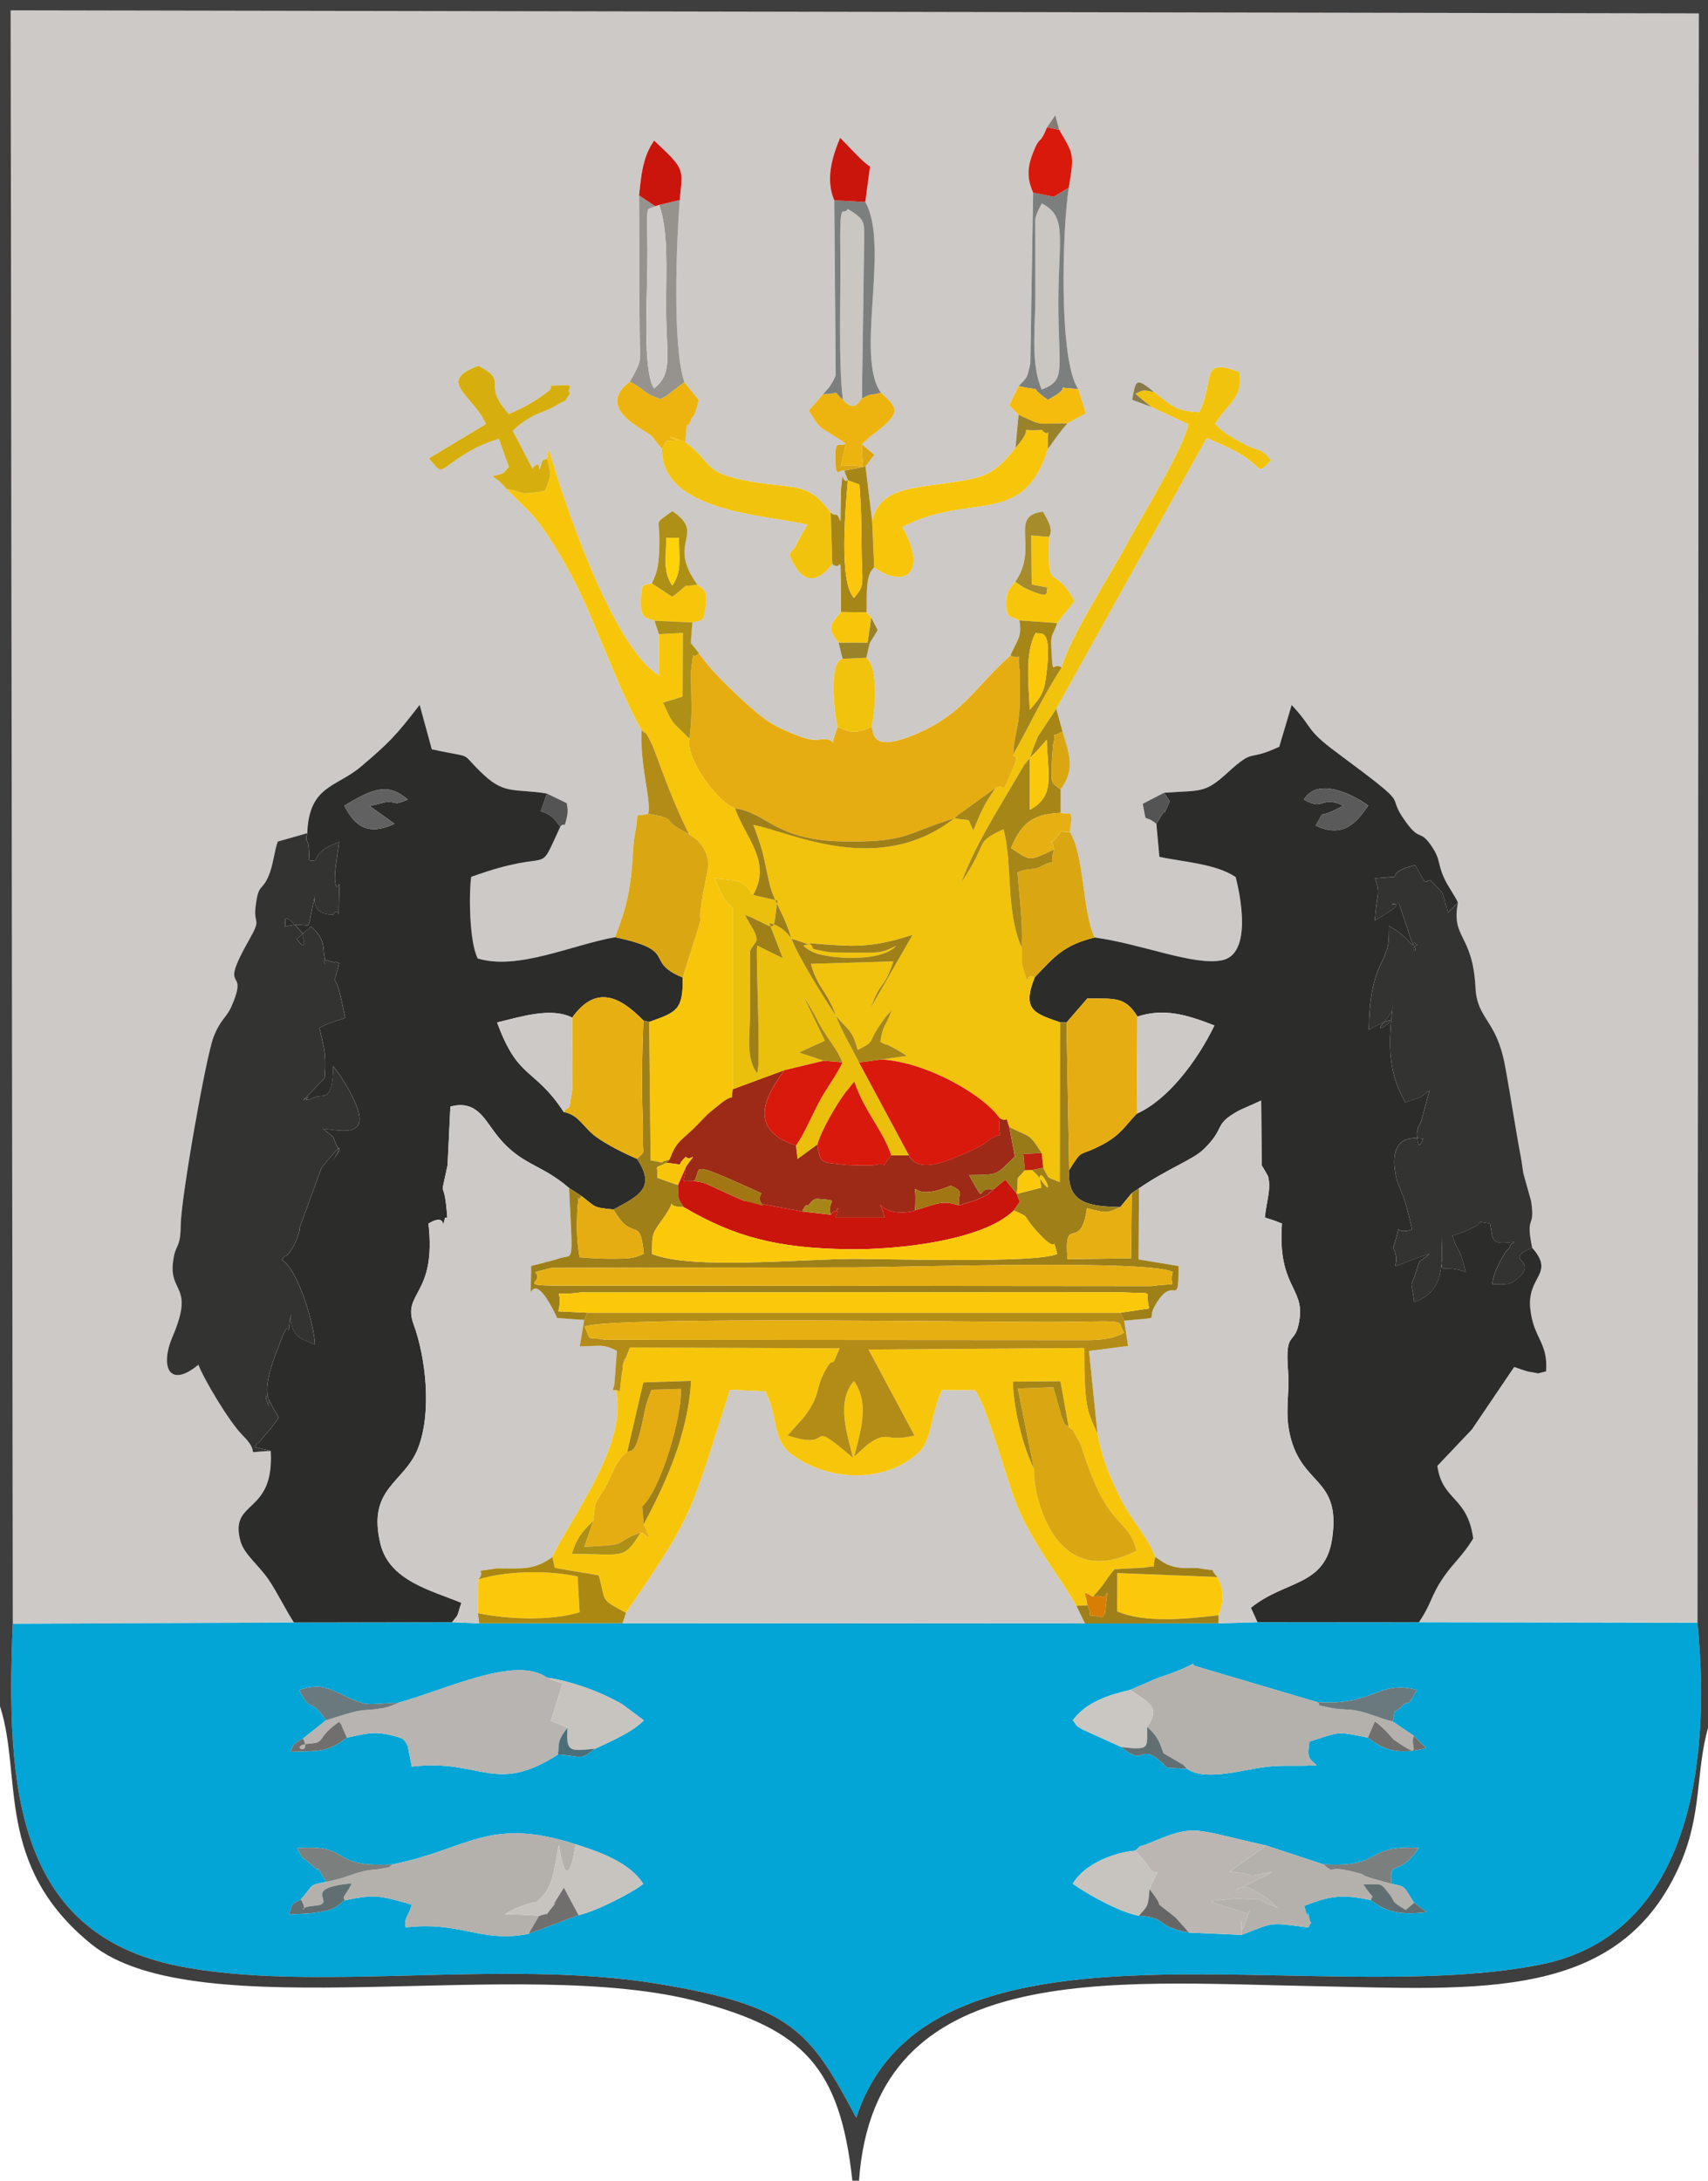
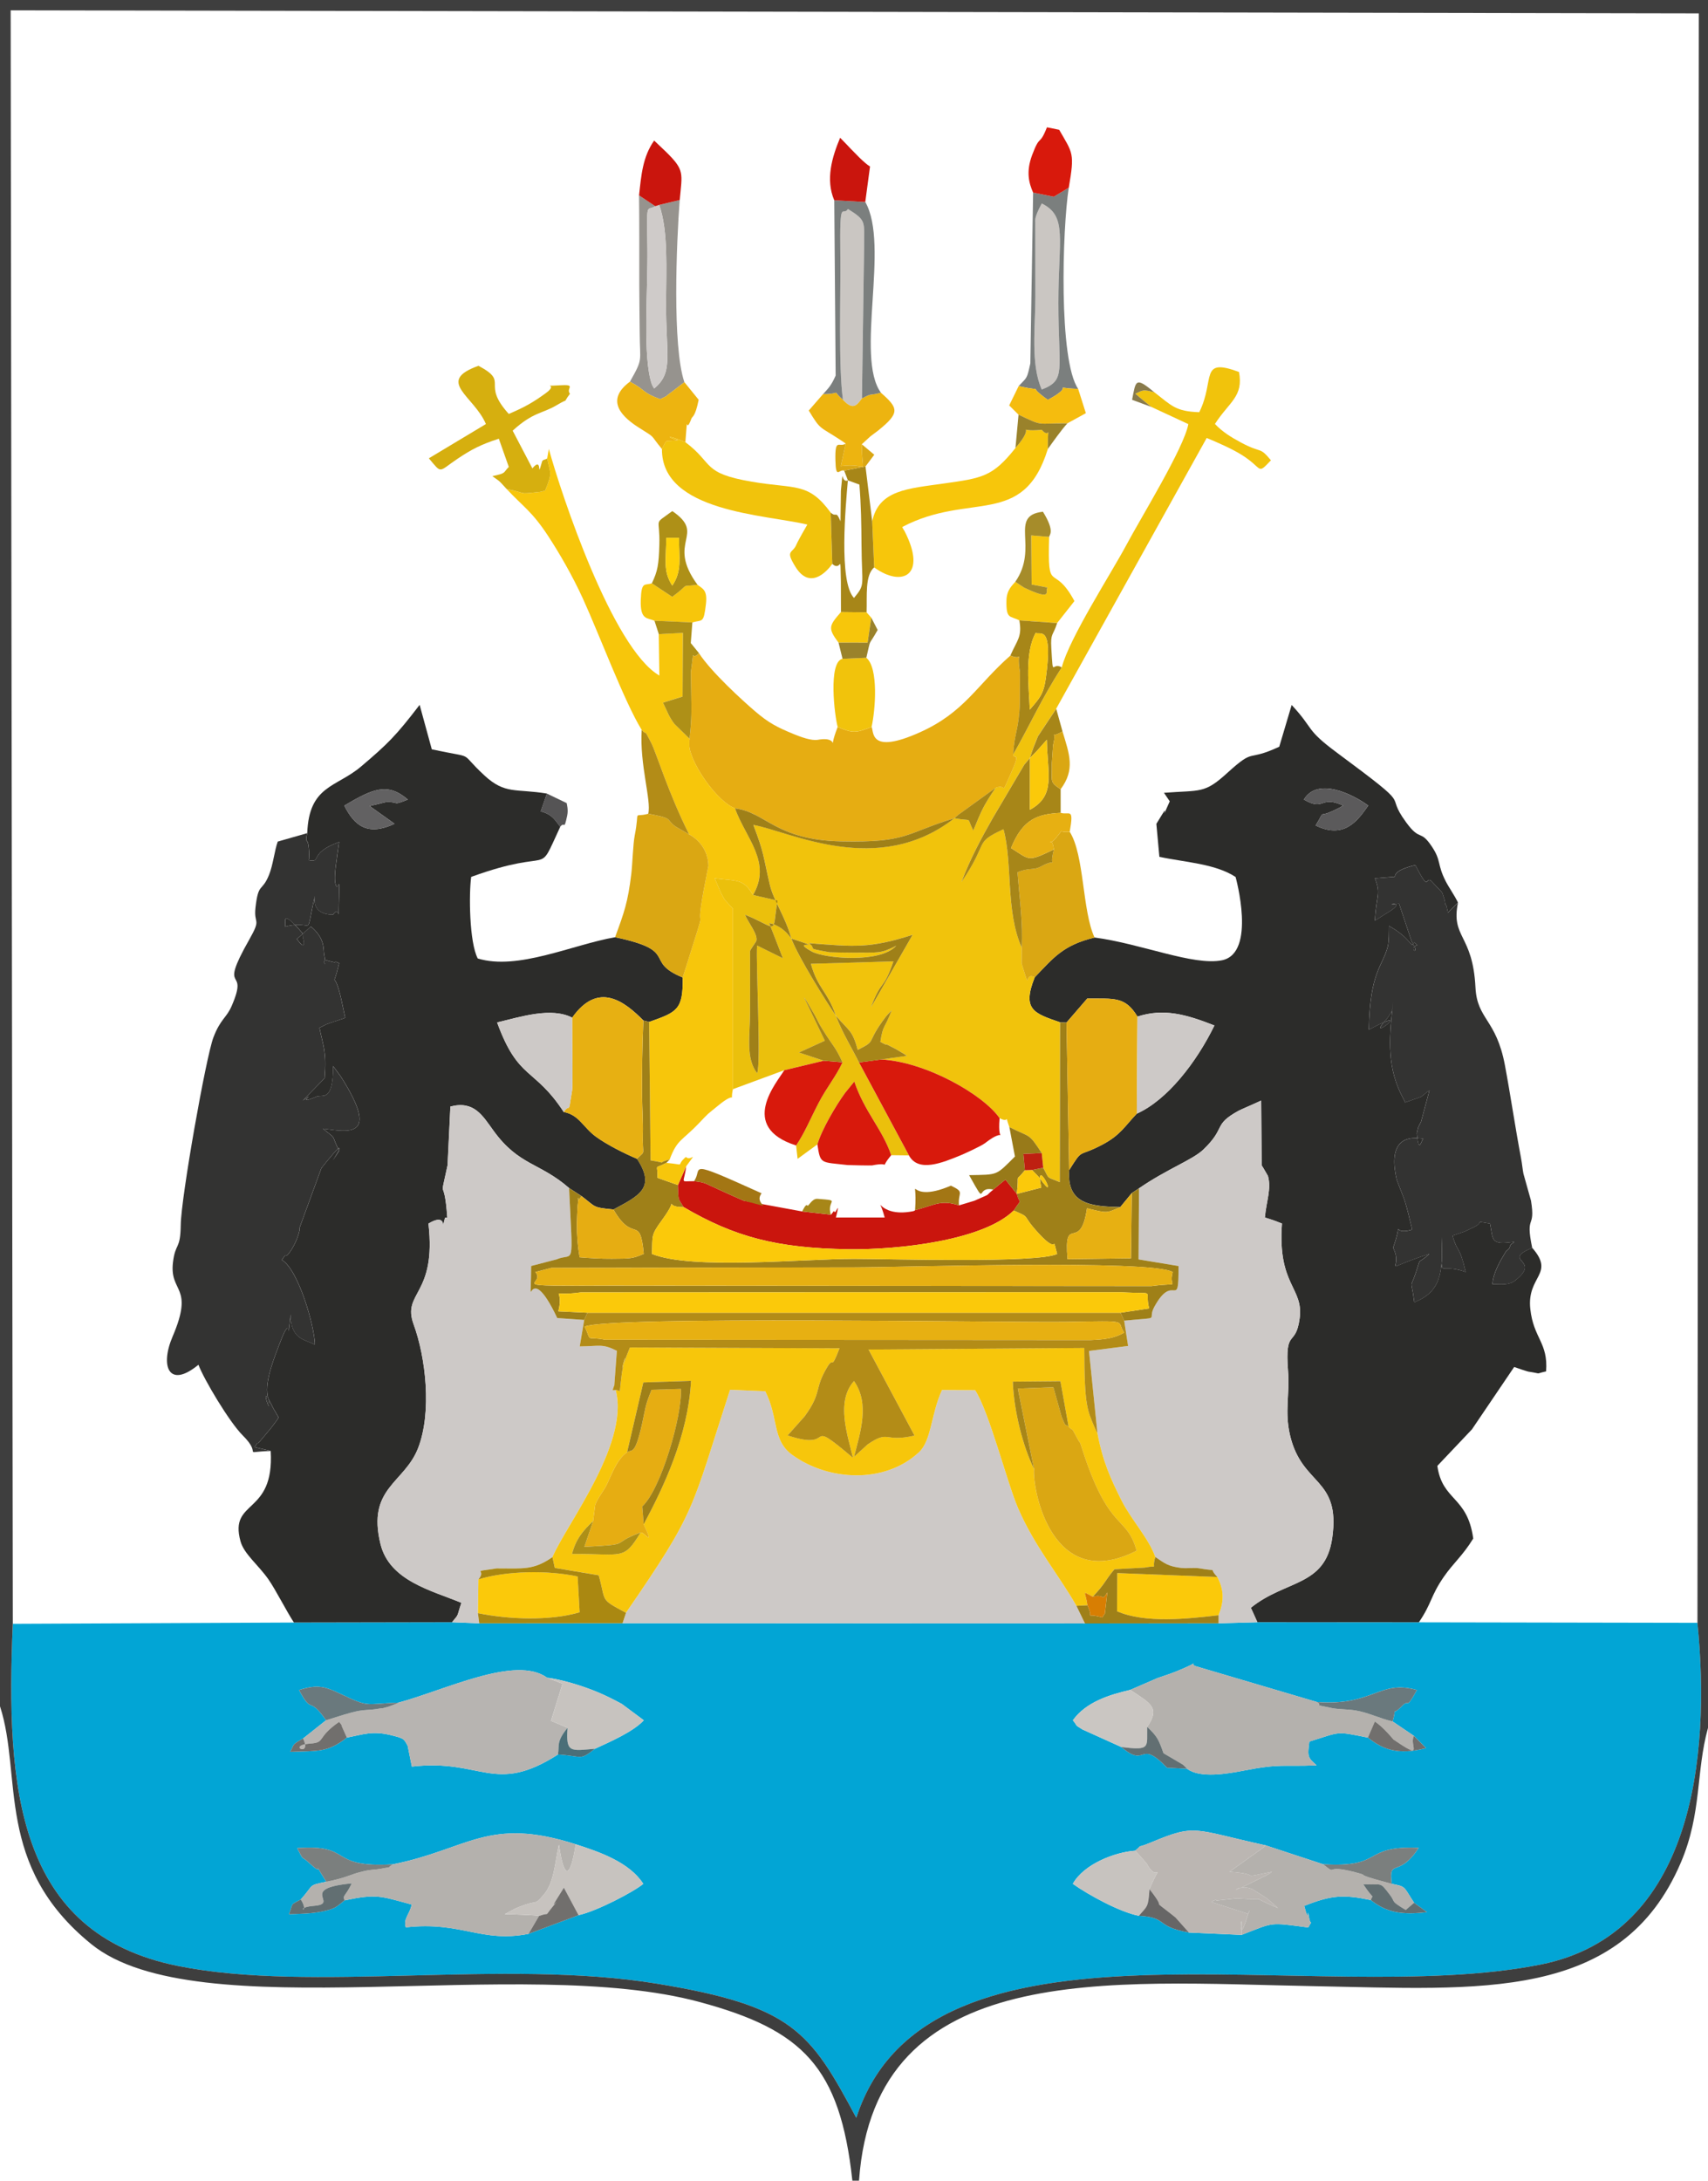
<svg xmlns="http://www.w3.org/2000/svg" xml:space="preserve" width="99.483mm" height="127mm" style="shape-rendering:geometricPrecision; text-rendering:geometricPrecision; image-rendering:optimizeQuality; fill-rule:evenodd; clip-rule:evenodd" viewBox="0 0 99.483 127">
  <defs>
    <style type="text/css">
   
    .fil1 {fill:#02A5D5}
    .fil2 {fill:#2C2C2A}
    .fil5 {fill:#333332}
    .fil3 {fill:#3E3E3E}
    .fil45 {fill:#4B6F78}
    .fil43 {fill:#555455}
    .fil32 {fill:#5B5A5B}
    .fil35 {fill:#626162}
    .fil39 {fill:#626F72}
    .fil41 {fill:#676666}
    .fil33 {fill:#6A797D}
    .fil38 {fill:#716F6D}
    .fil26 {fill:#7B7F7E}
    .fil48 {fill:#857B75}
    .fil47 {fill:#897B4C}
    .fil24 {fill:#96938E}
    .fil34 {fill:#987A19}
    .fil40 {fill:#9A822B}
    .fil9 {fill:#9D2A16}
    .fil8 {fill:#9F8018}
    .fil37 {fill:#A37614}
    .fil36 {fill:#A68C2A}
    .fil21 {fill:#A78618}
    .fil28 {fill:#AA8811}
    .fil30 {fill:#AE9017}
    .fil10 {fill:#B38C17}
    .fil11 {fill:#B4B1AD}
    .fil13 {fill:#B7B4B1}
    .fil18 {fill:#BBB6B2}
    .fil46 {fill:#BE2011}
    .fil22 {fill:#C7C3BF}
    .fil16 {fill:#CA150D}
    .fil23 {fill:#CAC6C2}
    .fil0 {fill:#CDC9C7}
    .fil27 {fill:#CFCBC9}
    .fil20 {fill:#D6AF0F}
    .fil19 {fill:#D8190C}
    .fil44 {fill:#D87E02}
    .fil17 {fill:#DAA713}
    .fil7 {fill:#E6AD12}
    .fil14 {fill:#E7B012}
    .fil12 {fill:#EBC00C}
    .fil25 {fill:#EDB410}
    .fil4 {fill:#F1C30C}
    .fil29 {fill:#F5BC0E}
    .fil6 {fill:#F7C60B}
    .fil31 {fill:#FBC60B}
    .fil15 {fill:#FBC90A}
    .fil42 {fill:#FFD209}
   
  </style>
  </defs>
  <g id="Layer_x0020_1">
    <g id="_374745920">
-       <path id="_374529584" class="fil0" d="M0.746 94.569l16.369 -0.075c-0.408,-0.61 -1.07,-1.923 -1.491,-2.521 -0.595,-0.846 -1.417,-1.471 -1.62,-2.207 -0.683,-2.482 1.982,-1.476 1.757,-5.265 -1.816,0.064 -0.384,0.32 -1.624,-0.911 -0.769,-0.764 -2.26,-3.266 -2.575,-4.11 -1.73,1.426 -2.244,0.082 -1.507,-1.638 1.284,-2.995 -0.195,-2.52 0.024,-4.329 0.141,-1.165 0.432,-0.691 0.452,-2.17 0.022,-1.621 1.471,-9.795 1.904,-10.929 0.411,-1.075 0.759,-1.13 1.059,-1.822 1.067,-2.46 -0.868,-0.538 1.024,-3.866 0.741,-1.304 0.251,-0.854 0.367,-1.874 0.17,-1.492 0.367,-0.872 0.784,-1.891 0.245,-0.599 0.322,-1.433 0.512,-1.95l1.709 -0.49c0.102,-2.782 1.686,-2.655 3.124,-3.871 1.584,-1.339 2.056,-1.818 3.422,-3.6l0.709 2.59c2.689,0.583 1.463,0.036 3.063,1.519 1.206,1.118 1.819,0.759 3.644,1.057l1.152 0.554c0.012,0.082 0.104,0.386 0.029,0.736 -0.199,0.927 -0.123,0.293 -0.405,0.641 -1.438,3.097 -0.187,1.107 -5.189,2.922 -0.139,0.979 -0.113,3.81 0.382,4.751 2.332,0.714 5.523,-0.807 8.002,-1.238 0.527,-1.433 0.748,-2.035 0.946,-3.697 0.068,-0.567 0.102,-1.738 0.198,-2.228 0.319,-1.612 -0.15,-1.009 0.787,-1.266 0.194,-0.771 -0.504,-2.822 -0.383,-4.887 -1.017,-1.657 -2.465,-5.55 -3.43,-7.661 -0.605,-1.323 -1.371,-2.645 -2.016,-3.628 -0.95,-1.45 -1.45,-1.699 -2.416,-2.736 -0.55,-0.612 -0.429,-0.448 -0.836,-0.752 0.842,-0.177 0.612,-0.191 0.959,-0.537l-0.58 -1.643c-1.02,0.329 -1.584,0.618 -2.385,1.155 -1.169,0.784 -0.906,0.913 -1.691,-0.013l3.323 -1.996c-0.693,-1.642 -2.961,-2.49 -0.432,-3.392 1.85,0.985 0.106,0.969 1.764,2.804 0.958,-0.408 1.422,-0.681 2.141,-1.2 0.854,-0.617 -0.397,-0.388 0.751,-0.465 1.142,-0.077 0.399,0.159 0.673,0.489 -0.514,0.678 0.066,0.165 -0.77,0.663 -0.852,0.508 -1.368,0.392 -2.569,1.487l1.148 2.194c0.643,-0.772 0.229,0.79 0.561,-0.385 0.042,-0.149 0.221,-0.106 0.304,-0.193l0.098 -0.548c0.73,2.664 3.712,11.619 6.437,13.197l-0.037 -2.415 -0.252 -0.777c-0.398,-0.192 -0.838,-0.009 -0.796,-1.222 0.039,-1.103 0.232,-0.818 0.643,-0.962 0.343,-0.713 0.404,-1.093 0.437,-2.229 0.05,-1.697 -0.395,-1.117 0.755,-1.978 2.032,1.393 -0.401,1.741 1.468,4.292 0.323,0.246 0.587,0.313 0.489,1.141 -0.134,1.134 -0.2,0.881 -0.79,1.053l-0.092 1.203 0.477 0.586c0.733,1.116 2.519,2.74 3.254,3.37 0.804,0.69 1.294,0.941 2.261,1.339 0.399,0.164 1.037,0.402 1.41,0.334 1.441,-0.261 0.483,0.974 1.155,-0.748 -0.179,-0.63 -0.564,-3.793 0.284,-3.967l-0.233 -0.941c-0.646,-0.855 -0.546,-0.989 0.14,-1.781l-0.005 -1.779c-0.049,-1.836 0.065,-0.523 -0.499,-1.023 -0.324,0.453 -1.307,1.524 -2.144,0.171 -0.634,-1.024 -0.159,-0.74 0.069,-1.331 0.042,-0.108 0.255,-0.48 0.296,-0.56l0.325 -0.572c-2.467,-0.589 -8.493,-0.732 -8.468,-4.399 -0.762,-0.92 -0.285,-0.574 -1.364,-1.259 -1.258,-0.799 -1.786,-1.713 -0.5,-2.664 0.78,-1.377 0.577,-1.122 0.568,-2.827 -0.005,-0.939 -0.024,-1.879 -0.025,-2.822 -0.001,-1.703 0.005,-3.892 -0.014,-5.202 0.13,-1.167 0.206,-2.236 0.88,-3.193l0.695 0.661c1.093,1.074 0.939,1.227 0.795,2.801 -0.188,2.451 -0.44,8.515 0.272,10.61l0.832 1.025c-0.205,1.025 -0.373,0.961 -0.423,1.098 -0.398,1.085 -0.175,-0.674 -0.352,1.37 1.688,1.267 0.937,1.801 3.877,2.305 2.527,0.433 3.28,0.009 4.588,1.798 0.352,0.318 0.286,-0.167 0.57,0.505l0.023 -1.783c0.17,-1.608 -0.037,-0.393 0.409,-0.6l-0.217 -0.565c-0.292,-0.109 -0.483,0.542 -0.51,-0.6 -0.031,-1.349 0.213,-0.717 0.601,-0.976 -0.089,-0.069 -0.208,-0.145 -0.28,-0.192 -1.274,-0.842 -1.161,-0.556 -1.873,-1.733l0.829 -0.953c0.359,-0.392 0.49,-0.533 0.735,-1.083l-0.081 -10.209c-0.519,-1.212 -0.125,-2.527 0.343,-3.64l0.418 0.431c0.052,0.053 0.131,0.14 0.186,0.198l0.514 0.522c0.043,0.042 0.143,0.134 0.178,0.168 0.05,0.049 0.288,0.265 0.445,0.355l-0.277 2.067c1.438,2.52 -0.603,9.018 0.909,11.105 1.033,0.903 1.117,1.17 -0.135,2.186 -0.085,0.069 -0.411,0.307 -0.478,0.361l-0.497 0.456 0.727 0.611 -0.513 0.682 0.39 3.198c0.389,-1.83 2.065,-1.904 4.2,-2.208 2.221,-0.316 2.812,-0.387 4.143,-2.061l0.18 -1.945 -0.542 -0.538 0.551 -1.126c0.498,-0.535 0.471,-0.38 0.679,-1.319l0.162 -9.951c-0.245,-0.557 -0.422,-1.207 -0.056,-2.189 0.475,-1.272 0.406,-0.46 0.862,-1.612l0.488 -0.709 0.225 0.853c0.792,1.38 0.912,1.327 0.558,3.374 -0.374,2.417 -0.6,10.059 0.549,11.717l0.449 1.414 -1.076 0.591c-0.342,0.367 -0.867,1.115 -1.142,1.495 -1.429,4.625 -4.534,2.47 -8.48,4.542 0.029,0.087 0.106,0.185 0.134,0.24 1.339,2.601 -0.151,3.291 -1.768,2.115 -0.545,0.442 -0.409,1.681 -0.442,2.615l0.274 0.312 0.371 0.715c-0.598,1.07 -0.356,0.344 -0.659,1.619 0.724,0.604 0.524,3.067 0.306,4.028 0.142,0.272 -0.148,1.639 2.809,0.314 2.612,-1.171 3.314,-2.753 5.274,-4.47 0.395,-0.91 0.694,-1.077 0.524,-2.046 -0.537,-0.286 -0.775,-0.04 -0.751,-1.165 0.014,-0.631 0.369,-0.9 0.514,-1.083 1.403,-2.012 -0.418,-3.854 1.611,-4.082 0.718,1.163 0.372,1.333 0.362,1.466 -0.102,3.493 0.231,1.426 1.473,3.738l-1.008 1.279c-0.243,0.777 -0.394,0.55 -0.338,1.481 0.109,1.813 0.026,0.733 0.605,1.104 0.442,-1.709 2.891,-5.492 3.765,-7.134 0.852,-1.599 3.357,-5.651 3.608,-7.036l-2.154 -1.002 -1.122 -0.416c0.22,-1.111 0.175,-1.376 1.295,-0.437 1.019,0.796 1.238,1.114 2.616,1.164 0.948,-1.913 -0.021,-3.207 2.315,-2.345 0.271,1.44 -0.566,1.731 -1.402,3.029 0.426,0.45 0.932,0.769 1.527,1.086 1.248,0.665 1.04,0.195 1.736,1.031 -0.838,0.874 -0.424,0.487 -1.702,-0.316 -0.572,-0.359 -1.447,-0.74 -2.04,-0.986l-8.767 15.767 0.366 1.321c0.411,1.339 0.745,2.225 -0.109,3.367l0.001 1.373c0.507,0.153 0.787,-0.357 0.53,1.106 0.858,1.349 0.723,4.604 1.447,6.158 2.725,0.36 5.744,1.658 7.414,1.327 2.039,-0.405 0.799,-4.853 0.798,-4.853 -1.194,-0.782 -2.985,-0.857 -4.439,-1.173l-0.175 -1.921c-0.81,-0.667 -0.532,0.167 -0.793,-1.172l1.236 -0.637c2.149,-0.162 2.354,0.063 3.689,-1.154 1.666,-1.518 1.085,-0.618 3.03,-1.529l0.723 -2.432c1.333,1.433 0.773,1.398 2.636,2.778 4.768,3.533 2.62,2.134 4.04,4.069 0.824,1.124 0.797,0.369 1.483,1.389 0.567,0.843 0.3,1.025 0.81,2.025 0.189,0.371 0.515,0.821 0.717,1.246 -0.423,2.064 0.861,1.826 1.017,4.937 0.094,1.879 1.207,1.835 1.714,4.527 0.32,1.698 0.602,3.635 0.937,5.401 0.064,0.34 0.096,0.696 0.143,0.923l0.441 1.574c0.278,1.711 -0.35,0.725 0.069,2.742 1.358,1.553 -0.321,1.623 -0.109,3.565 0.188,1.719 1.05,1.953 0.919,3.635 -0.72,0.156 -0.148,0.145 -1.036,0.013 -0.062,-0.009 -0.7,-0.221 -0.823,-0.27l-2.46 3.634 -2.014 2.126c0.29,2.058 1.751,1.748 2.09,4.231 -0.622,1.017 -1.152,1.414 -1.724,2.245 -0.774,1.126 -0.679,1.515 -1.441,2.631l16.224 0.029 0.078 -93.732 -98.326 -0.179 0.125 93.968z" />
      <path id="_374528552" class="fil1" d="M81.059 109.712c0.853,0.167 0.669,0.14 1.306,1.105l0.752 0.547c-1.455,0.173 -2.356,0.026 -3.274,-0.706 -1.57,-0.322 -2.273,-0.302 -3.879,0.341 0.333,1.256 0.126,-0.171 0.286,0.694 0.106,0.575 0.244,-0.013 -0.051,0.562 -2.303,-0.303 -1.955,-0.313 -3.882,0.431l-3.067 -0.136c-2.006,-0.356 -1.19,-0.876 -2.916,-0.976 -1.098,-0.208 -2.951,-1.221 -3.846,-1.861 0.639,-1.152 2.446,-1.847 3.628,-1.929 0.64,-0.536 -0.202,-0.012 0.919,-0.479 2.646,-1.103 2.418,-0.769 6.694,0.17l3.332 1.097c3.616,0.219 2.212,-1.095 5.57,-0.955 -1.178,1.819 -1.757,0.552 -1.572,2.095zm-58.17 -1.136c4.38,-0.875 5.538,-2.803 10.643,-1.166 1.372,0.437 3.131,1.044 3.936,2.304 -0.541,0.456 -2.706,1.593 -3.768,1.823l-2.915 1.089c-2.762,0.541 -3.92,-0.745 -7.148,-0.379 -0.158,-0.509 0.209,-0.716 0.344,-1.328 -1.855,-0.502 -2.042,-0.629 -3.911,-0.244 -0.48,0.377 -0.523,0.502 -1.412,0.668 -0.616,0.115 -1.21,0.114 -1.827,0.144 0.275,-0.732 0.052,-0.507 0.691,-0.865 0.792,-0.887 0.393,-0.805 1.483,-1.03 -1.112,-1.752 0.092,-0.092 -0.923,-1.033 -0.638,-0.592 -0.327,-0.071 -0.772,-0.925 3.318,-0.246 1.721,1.169 5.579,0.941zm0.318 -9.415c2.746,-0.739 6.832,-2.782 8.662,-1.451 0.876,0.108 2.056,0.473 2.914,0.828 0.484,0.2 0.985,0.454 1.432,0.696l1.283 0.955c-0.63,0.674 -1.918,1.228 -2.844,1.658 -0.919,0.711 -0.665,0.433 -2.154,0.334 -3.723,2.379 -4.432,0.229 -8.511,0.704l-0.245 -1.212c-0.231,-0.416 -0.201,-0.427 -0.959,-0.615 -1.094,-0.271 -1.636,-0.044 -2.581,0.138 -1.128,0.881 -1.669,0.77 -3.305,0.831 0.269,-0.448 0.033,-0.376 0.752,-0.777l1.339 -1.063c-1.049,-1.496 -0.777,-0.261 -1.575,-1.762 1.102,-0.348 1.534,-0.196 2.428,0.229 1.662,0.79 1.367,0.589 3.362,0.506zm53.497 -0.037c3.306,0.244 3.627,-1.326 5.824,-0.699 -0.69,1.247 -0.409,0.475 -0.841,0.907 -0.766,0.768 -0.27,-0.163 -0.573,0.926l1.243 0.84 0.702 0.712c-1.653,0.43 -2.528,0.068 -3.384,-0.613 -1.927,-0.387 -1.542,-0.343 -3.411,0.23 -0.121,0.904 -0.086,0.934 0.423,1.385 -2.009,0.086 -2.069,-0.115 -4.221,0.302 -1.006,0.195 -2.575,0.463 -3.324,-0.103l-1.167 -0.058c-1.68,-1.744 -1.138,0.084 -2.667,-1.209l-2.258 -1.02c-0.515,-0.324 -0.225,-0.122 -0.56,-0.535 0.767,-1.067 2.111,-1.482 3.34,-1.77l1.581 -0.686c0.63,-0.217 0.874,-0.283 1.53,-0.571 1.046,-0.459 0.295,-0.265 0.7,-0.125l7.063 2.087zm22.166 -4.612l-16.224 -0.029 -9.407 -0.004 -2.265 0.062 -7.781 0.009 -26.933 -0.016 -8.347 0.008 -1.589 -0.063 -9.209 0.017 -16.369 0.075c-0.405,9.576 0.217,18.02 9.604,19.923 7.82,1.586 18.95,-0.437 27.931,1.037 7.889,1.295 8.903,2.772 11.595,7.809 4.179,-12.879 26.613,-6.271 39.872,-8.927 8.856,-1.774 9.904,-12.058 9.122,-19.9z" />
      <path id="_371899904" class="fil2" d="M79.692 46.919c-0.63,0.906 -1.414,1.96 -3.063,1.157 0.724,-1.176 -0.163,-0.175 1.611,-1.158 -1.377,-0.631 -1.058,0.362 -2.296,-0.352 0.806,-1.339 2.884,-0.289 3.749,0.353zm-11.896 -0.747l0.336 0.497c-0.64,1.444 -0.029,0.078 -0.43,0.742l-0.349 0.569 0.175 1.921c1.454,0.316 3.245,0.391 4.439,1.173 0,0 1.24,4.448 -0.798,4.853 -1.67,0.331 -4.689,-0.966 -7.414,-1.327 -1.839,0.447 -2.377,1.162 -3.485,2.314 -0.756,1.889 -0.047,2.101 1.475,2.624l0.373 0.015 1.212 -1.403c1.557,0.018 2.204,-0.133 2.921,1.055 1.529,-0.499 2.84,-0.128 4.483,0.518 -1.041,2.138 -2.746,4.344 -4.52,5.134 -0.701,0.729 -0.949,1.249 -2.014,1.81 -1.461,0.769 -1.09,0.151 -1.925,1.479 -0.147,1.988 1.265,2.111 2.974,2.155l0.671 -0.816 0.421 -0.279c1.671,-1.147 3.125,-1.657 3.751,-2.259 1.345,-1.293 0.534,-1.425 2.053,-2.26 0.144,-0.079 0.984,-0.432 1.314,-0.594l0.026 3.774c0.009,0.026 0.069,0.1 0.081,0.127l0.287 0.493c0.207,0.758 -0.096,1.479 -0.18,2.418l0.513 0.167c0.043,0.016 0.189,0.073 0.23,0.087 0.045,0.016 0.169,0.063 0.252,0.098 -0.263,3.617 1.274,3.72 1.03,5.526 -0.235,1.736 -0.876,0.491 -0.674,3.076 0.104,1.34 -0.209,2.334 0.111,3.715 0.697,3.002 2.957,2.438 2.463,5.982 -0.399,2.862 -2.72,2.436 -4.743,4.08 0.064,0.12 0.368,0.814 0.382,0.839l9.407 0.004c0.762,-1.117 0.667,-1.505 1.441,-2.631 0.572,-0.831 1.101,-1.229 1.724,-2.245 -0.339,-2.483 -1.8,-2.174 -2.09,-4.231l2.014 -2.126 2.46 -3.634c0.123,0.049 0.762,0.26 0.823,0.27 0.888,0.132 0.316,0.143 1.036,-0.013 0.13,-1.682 -0.732,-1.916 -0.919,-3.635 -0.212,-1.942 1.466,-2.012 0.109,-3.565 -1.881,0.803 0.619,0.65 -1.001,1.913 -0.373,0.291 -0.901,0.205 -1.314,0.204 0.043,-0.673 0.454,-1.355 0.782,-1.901 0.06,-0.101 0.191,-0.096 0.237,-0.29 0.045,-0.192 0.186,-0.168 0.246,-0.276 -1.422,0.218 -1.206,-0.123 -1.408,-1.06 -1.064,-0.167 -0.174,-0.127 -1.062,0.267l-0.419 0.199c-0.076,0.032 -0.384,0.13 -0.7,0.238 0.314,1.102 0.371,0.447 0.767,2.117 -1.702,-0.63 -1.378,0.71 -1.392,-2.031 0.074,2.118 -0.074,3.186 -1.604,3.795 -0.19,-1.551 -0.283,-0.59 0.114,-1.8 0.297,-0.905 0.032,-0.353 0.765,-1.019 -3.148,1.02 -1.429,0.994 -2.113,-0.355 0.663,-1.895 -0.23,-0.66 1.111,-1.058 -0.143,-0.579 -0.285,-1.26 -0.485,-1.829l-0.412 -1.062c-0.469,-2.002 0.268,-2.628 1.547,-2.399 -0.107,0.041 -0.265,0.956 -0.379,-0.317l0.073 -0.33c0.02,-0.069 0.145,-0.282 0.177,-0.36l0.485 -1.815c-0.101,0.059 -0.424,0.344 -0.498,0.383l-0.913 0.319c-0.04,-0.087 -0.1,-0.198 -0.129,-0.258 -0.03,-0.06 -0.095,-0.18 -0.131,-0.255 -0.848,-1.768 -0.645,-3.489 -0.445,-5.336l-0.059 0.515c-0.044,0.084 -0.241,0.394 -0.314,0.473 -1.415,1.554 1.861,-0.933 -1.039,0.627 0.051,-3.387 0.822,-3.722 1.099,-4.843 0.076,-0.306 0.067,-0.833 0.072,-1.2 1.327,0.738 1.276,1.343 1.459,0.982 0.029,-0.056 0.12,0.094 0.188,0.126 -0.578,0.236 0.249,0.685 -0.322,-0.194l-0.735 -2.205c-1.138,0.131 0.446,-0.257 -0.441,0.371l-0.969 0.613c0.079,-1.513 0.371,-1.516 0,-2.468l1.134 -0.089c0.115,-0.026 -0.166,-0.343 1.222,-0.681 0.84,1.639 0.557,0.665 0.915,0.912l0.637 0.675c0.05,0.096 0.084,0.251 0.122,0.339 0.043,0.099 0.075,0.45 0.104,0.393 0.031,-0.061 0.075,0.279 0.124,0.452l0.582 -0.587c-0.202,-0.425 -0.528,-0.875 -0.717,-1.246 -0.509,-1 -0.243,-1.183 -0.81,-2.025 -0.686,-1.02 -0.659,-0.265 -1.483,-1.389 -1.419,-1.935 0.729,-0.536 -4.04,-4.069 -1.863,-1.381 -1.303,-1.345 -2.636,-2.778l-0.723 2.432c-1.945,0.911 -1.363,0.011 -3.03,1.529 -1.335,1.217 -1.54,0.992 -3.689,1.154z" />
      <path id="_374529416" class="fil2" d="M20.054 46.919c1.662,-0.985 2.521,-1.369 3.699,-0.353 -0.972,0.388 -0.421,0.109 -1.284,0.149l-0.939 0.227 1.454 1.035c-1.548,0.716 -2.327,0.149 -2.929,-1.058zm-2.164 1.603c-0.147,0.82 0.082,-0.026 0.121,1.269 0.001,0.024 -0.012,0.196 -0.011,0.159 0,-0.034 0.008,0.106 -0.021,0.146 0.804,0.165 -0.048,-0.402 1.775,-1.058 -0.132,1.002 -0.328,1.994 -0.209,2.446 0.143,0.547 0.249,-0.731 0.205,0.753 -0.058,1.929 0.083,0.369 -0.348,1.03 -0.712,0.008 -1.19,-0.338 -1.058,-1.087 -0.612,2.653 0.061,1.313 -1.76,1.792 0.179,-0.029 -0.398,-1.276 1.025,0.359 0.044,0.05 0.019,0.392 0.045,0.326 0.007,-0.017 0.232,0.859 -0.364,0.024 0.059,-0.046 0.147,-0.116 0.176,-0.14l0.642 -0.584c0.847,0.705 0.719,1.341 0.773,1.618 0.224,1.148 -0.234,0.134 0.221,0.376l0.4 0.097c0.026,-0.078 0.175,0.011 0.254,0.044 -0.417,1.824 -0.325,0.061 0.138,2.173l0.215 1.002c-0.097,0.06 -0.242,0.093 -0.319,0.121l-0.561 0.189c-0.062,0.023 -0.188,0.069 -0.238,0.088l-0.382 0.193c0.226,1.098 0.423,1.403 0.299,2.935l-1.265 1.298c1,-0.674 -0.599,0.374 0.799,-0.226 0.348,-0.149 0.959,0.367 0.965,-1.775l0.452 0.616c2.309,3.629 0.429,3.217 -1.045,3.024 0.867,0.719 0.408,0.202 0.942,1.297 -1.278,1.926 1.356,-1.981 -1.032,0.998l-1.259 3.442c-0.009,0.048 -0.007,0.152 -0.018,0.203 -0.202,0.868 -0.748,1.551 -0.797,1.466 -0.036,-0.063 -0.165,0.152 -0.232,0.241 0.959,0.548 1.906,3.849 1.928,4.937 -0.578,-0.311 -1.422,-0.295 -1.411,-1.76 -0.264,2.15 0.124,-0.315 -0.591,1.556 -0.315,0.825 -0.933,2.314 -0.753,3.173 0.389,1.863 -0.643,-1.302 0.322,0.721l0.316 0.545c-0.061,0.12 -0.151,0.235 -0.227,0.335 -0.074,0.097 -0.151,0.202 -0.238,0.314l-0.715 0.851c-0.048,-0.058 -0.164,0.165 -0.221,0.226l0.938 0.226c0.225,3.789 -2.441,2.783 -1.757,5.265 0.203,0.736 1.025,1.361 1.62,2.207 0.421,0.598 1.082,1.911 1.491,2.521l9.209 -0.017c0.443,-0.533 0.253,-0.263 0.547,-1.13 -1.745,-0.725 -4.185,-1.277 -4.712,-3.425 -0.802,-3.271 1.395,-3.539 2.189,-5.582 0.816,-2.097 0.447,-5.288 -0.257,-7.206 -0.698,-1.903 1.343,-1.67 0.862,-5.873 1.297,-0.785 0.634,0.855 0.96,-0.32 0.014,-0.05 0.095,-0.009 0.135,-0.033 -0.177,-2.633 -0.489,-0.677 0.018,-3.046l0.164 -3.418c1.375,-0.356 1.864,0.514 2.509,1.405 1.48,2.044 2.682,1.841 4.405,3.342l0.725 0.469c0.855,0.645 0.614,0.66 1.862,0.779 1.474,-0.796 2.488,-1.25 1.369,-2.95 -0.673,-0.283 -1.731,-0.804 -2.398,-1.292 -0.739,-0.541 -0.969,-1.264 -1.869,-1.434 -1.732,-2.641 -2.639,-1.817 -3.882,-5.217 1.409,-0.337 3.145,-0.902 4.374,-0.28 1.527,-2.156 3.063,-0.922 4.147,0.167l0.338 0.083c1.621,-0.57 1.979,-0.705 1.953,-2.586 -2.332,-0.956 -0.139,-1.546 -3.939,-2.347 -2.479,0.431 -5.67,1.952 -8.002,1.238 -0.495,-0.941 -0.52,-3.772 -0.382,-4.751 5.001,-1.815 3.751,0.174 5.189,-2.922 -0.206,-0.223 -0.415,-0.733 -1.139,-0.889l0.363 -1.042c-1.826,-0.298 -2.438,0.06 -3.644,-1.057 -1.6,-1.483 -0.374,-0.935 -3.063,-1.519l-0.709 -2.59c-1.366,1.782 -1.838,2.26 -3.422,3.6 -1.438,1.216 -3.022,1.088 -3.124,3.871z" />
      <path id="_377117048" class="fil3" d="M0.746 94.569l-0.125 -93.968 98.326 0.179 -0.078 93.732c0.782,7.842 -0.266,18.126 -9.122,19.9 -13.26,2.656 -35.693,-3.952 -39.872,8.927 -2.691,-5.037 -3.706,-6.514 -11.595,-7.809 -8.98,-1.474 -20.111,0.549 -27.931,-1.037 -9.387,-1.903 -10.008,-10.347 -9.604,-19.923zm-0.746 4.804c1.32,4.059 -0.34,9.267 5.322,13.855 6.144,4.978 25.03,0.548 35.45,3.374 5.96,1.617 8.154,3.743 8.874,10.398l0.388 0c0.914,-12.95 14.603,-11.547 26.518,-11.327 9.586,0.177 17.879,0.947 21.354,-7.209 1.226,-2.877 0.866,-5.264 1.577,-7.833l0 -100.63 -99.483 0 0 99.373z" />
      <path id="_377116184" class="fil0" d="M66.341 69.209l-0.025 4.137 2.326 0.385c0.019,2.702 -0.267,0.289 -1.407,2.373 -0.461,0.843 0.536,0.584 -1.758,0.81l0.228 1.473 -2.276 0.292 0.489 4.781c0.313,1.658 0.76,2.649 1.42,3.956 0.547,1.083 1.581,2.197 1.952,3.265 0.543,0.364 0.719,0.541 1.513,0.637 0.3,0.036 0.781,-0.026 1.045,0.021 1.238,0.222 0.457,-0.112 1.054,0.507 0.417,0.795 0.379,1.459 0.07,2.225l0 0.47 2.265 -0.062c-0.014,-0.026 -0.318,-0.719 -0.382,-0.839 2.023,-1.644 4.344,-1.218 4.743,-4.08 0.494,-3.544 -1.766,-2.98 -2.463,-5.982 -0.321,-1.38 -0.007,-2.374 -0.111,-3.715 -0.202,-2.584 0.44,-1.34 0.674,-3.076 0.244,-1.806 -1.293,-1.908 -1.03,-5.526 -0.083,-0.035 -0.207,-0.082 -0.252,-0.098 -0.041,-0.015 -0.186,-0.072 -0.23,-0.087l-0.513 -0.167c0.084,-0.939 0.387,-1.66 0.18,-2.418l-0.287 -0.493c-0.012,-0.027 -0.072,-0.101 -0.081,-0.127l-0.026 -3.774c-0.33,0.162 -1.17,0.515 -1.314,0.594 -1.518,0.835 -0.707,0.967 -2.053,2.26 -0.626,0.602 -2.081,1.111 -3.751,2.259z" />
      <path id="_377115560" class="fil0" d="M26.324 94.478l1.589 0.063 -0.076 -0.593 0.026 -1.965c0.544,-0.637 -0.569,-0.399 1.064,-0.643 1.561,0 2.145,0.112 3.251,-0.657 0.819,-1.942 4.724,-6.883 3.601,-9.991l0.15 -2.022c-0.861,-0.43 -0.988,-0.266 -2.163,-0.255l0.26 -1.541 -1.571 -0.111c-1.832,-3.869 -1.54,0.529 -1.52,-3.031l1.481 -0.386c1.028,-0.439 0.96,0.719 0.728,-4.153 -1.723,-1.501 -2.925,-1.298 -4.405,-3.342 -0.645,-0.89 -1.134,-1.76 -2.509,-1.405l-0.164 3.418c-0.507,2.369 -0.195,0.413 -0.018,3.046 -0.04,0.023 -0.121,-0.017 -0.135,0.033 -0.326,1.175 0.337,-0.465 -0.96,0.32 0.481,4.203 -1.56,3.971 -0.862,5.873 0.704,1.918 1.073,5.109 0.257,7.206 -0.795,2.044 -2.991,2.311 -2.189,5.582 0.526,2.148 2.967,2.701 4.712,3.425 -0.295,0.867 -0.104,0.597 -0.547,1.13z" />
      <path id="_377115488" class="fil0" d="M36.461 93.926l-0.201 0.606 26.933 0.016 -0.498 -1.027c-1.052,-1.842 -2.445,-3.471 -3.404,-5.704 -0.641,-1.493 -1.673,-5.596 -2.494,-6.854l-1.928 -0.011c-0.652,1.404 -0.606,2.938 -1.341,3.623 -1.998,1.861 -5.275,1.679 -7.377,0.161 -1.195,-0.863 -0.783,-2.135 -1.578,-3.711l-2.05 -0.087c-2.314,7.103 -1.922,6.974 -6.062,12.988z" />
      <path id="_377117072" class="fil4" d="M67.234 22.846c-0.665,-0.17 -0.615,-0.145 -1.11,0.084 0.089,0.058 0.196,0.163 0.245,0.203 0.048,0.039 0.192,0.159 0.239,0.198l0.453 0.368 2.154 1.002c-0.252,1.385 -2.756,5.437 -3.608,7.036 -0.875,1.642 -3.323,5.425 -3.765,7.134 -1.169,1.799 -1.933,3.516 -2.828,5.065 0.014,0.328 0.471,-0.259 -0.119,1.068 -0.662,1.487 -0.195,0.591 -0.906,0.878 -0.755,1.126 -0.799,1.288 -1.299,2.487 -0.435,-0.868 0.03,-0.497 -1.098,-0.719 -4.461,3.48 -9.598,0.763 -11.712,0.39 0.639,1.668 0.549,1.718 0.951,3.451 0.229,0.986 0.901,1.85 1.264,3.172 2.226,0.721 -0.204,-0.012 1.191,0.753 0.732,0.401 3.977,0.704 4.918,-0.337 -0.955,0.485 -1.049,0.382 -2.453,0.402 -0.12,0.002 -1.392,-0.015 -1.435,-0.023 -1.508,-0.276 -0.665,-0.134 -1.201,-0.529 2.637,0.207 3.538,0.316 6.04,-0.487l-2.428 4.229c0.634,-1.706 0.714,-0.929 1.311,-2.681l-4.807 0.141c0.404,1.449 0.966,1.589 1.455,3.021 0.744,0.878 0.969,0.823 1.269,1.992 1.116,-0.565 0.486,-0.324 1.43,-1.65 0.345,-0.485 0.343,-0.418 0.557,-0.663 -0.438,1.148 -0.5,0.796 -0.665,1.846 0.621,0.333 0.049,-0.03 0.671,0.299 0.078,0.041 0.195,0.101 0.276,0.145 0.089,0.049 0.217,0.132 0.294,0.176 0.082,0.046 0.208,0.124 0.308,0.192l-1.495 0.213c2.629,0.148 5.954,2.061 6.889,3.419 0.639,0.344 0.261,-0.355 0.57,0.521 1.262,0.641 1.091,0.298 1.885,1.514l0.088 0.853c0.382,0.716 0.147,0.49 0.964,0.836l0.017 -9.306c-1.522,-0.523 -2.231,-0.735 -1.475,-2.624 -0.671,-0.368 -0.19,1.037 -0.766,-0.808l0.004 -0.926c-0.947,-2.125 -0.519,-4.915 -1.06,-6.891 -1.767,0.819 -0.8,0.659 -2.449,3.08 0.505,-1.339 1.147,-2.539 1.825,-3.728l1.832 -3.102c0.039,-0.054 0.132,-0.155 0.165,-0.198 0.033,-0.043 0.111,-0.132 0.166,-0.199 0.208,-0.636 0.201,-0.61 0.468,-1.268l1.064 -1.601 8.767 -15.767c0.593,0.247 1.468,0.627 2.04,0.986 1.278,0.803 0.863,1.189 1.702,0.316 -0.697,-0.836 -0.488,-0.365 -1.736,-1.031 -0.595,-0.317 -1.101,-0.636 -1.527,-1.086 0.836,-1.298 1.673,-1.589 1.402,-3.029 -2.337,-0.862 -1.368,0.432 -2.315,2.345 -1.377,-0.05 -1.596,-0.368 -2.616,-1.164z" />
      <path id="_377115608" class="fil5" d="M15.762 84.502l-0.938 -0.226c0.057,-0.061 0.173,-0.284 0.221,-0.226l0.715 -0.851c0.088,-0.112 0.165,-0.217 0.238,-0.314 0.076,-0.1 0.166,-0.215 0.227,-0.335l-0.316 -0.545c-0.966,-2.023 0.067,1.142 -0.322,-0.721 -0.179,-0.859 0.438,-2.348 0.753,-3.173 0.715,-1.871 0.327,0.594 0.591,-1.556 -0.011,1.466 0.833,1.45 1.411,1.76 -0.022,-1.089 -0.969,-4.389 -1.928,-4.937 0.067,-0.089 0.195,-0.304 0.232,-0.241 0.049,0.085 0.596,-0.599 0.797,-1.466 0.012,-0.051 0.009,-0.155 0.018,-0.203l1.259 -3.442c2.389,-2.978 -0.245,0.928 1.032,-0.998 -0.534,-1.095 -0.075,-0.578 -0.942,-1.297 1.474,0.193 3.355,0.605 1.045,-3.024l-0.452 -0.616c-0.006,2.142 -0.617,1.626 -0.965,1.775 -1.398,0.6 0.201,-0.448 -0.799,0.226l1.265 -1.298c0.124,-1.531 -0.073,-1.837 -0.299,-2.935l0.382 -0.193c0.05,-0.019 0.177,-0.065 0.238,-0.088l0.561 -0.189c0.076,-0.028 0.222,-0.061 0.319,-0.121l-0.215 -1.002c-0.463,-2.111 -0.555,-0.348 -0.138,-2.173 -0.079,-0.033 -0.228,-0.122 -0.254,-0.044l-0.4 -0.097c-0.454,-0.242 0.004,0.772 -0.221,-0.376 -0.054,-0.277 0.074,-0.913 -0.773,-1.618l-0.642 0.584c-0.029,0.024 -0.117,0.094 -0.176,0.14 0.596,0.835 0.371,-0.041 0.364,-0.024 -0.026,0.066 -0.001,-0.276 -0.045,-0.326 -1.423,-1.635 -0.846,-0.388 -1.025,-0.359 1.821,-0.479 1.148,0.86 1.76,-1.792 -0.132,0.749 0.347,1.095 1.058,1.087 0.431,-0.661 0.29,0.9 0.348,-1.03 0.044,-1.485 -0.062,-0.206 -0.205,-0.753 -0.118,-0.453 0.077,-1.444 0.209,-2.446 -1.822,0.657 -0.971,1.223 -1.775,1.058 0.029,-0.04 0.021,-0.18 0.021,-0.146 -0,0.037 0.012,-0.135 0.011,-0.159 -0.039,-1.294 -0.268,-0.449 -0.121,-1.269l-1.709 0.49c-0.19,0.517 -0.267,1.351 -0.512,1.95 -0.417,1.019 -0.615,0.399 -0.784,1.891 -0.116,1.02 0.374,0.57 -0.367,1.874 -1.891,3.328 0.043,1.405 -1.024,3.866 -0.3,0.692 -0.648,0.747 -1.059,1.822 -0.433,1.134 -1.882,9.308 -1.904,10.929 -0.02,1.478 -0.311,1.005 -0.452,2.17 -0.219,1.809 1.26,1.333 -0.024,4.329 -0.737,1.719 -0.223,3.063 1.507,1.638 0.315,0.844 1.806,3.346 2.575,4.11 1.24,1.231 -0.192,0.975 1.624,0.911z" />
      <path id="_195097320" class="fil6" d="M37.493 88.775c0.648,1.419 0.051,0.438 -0.18,0.478 -1.005,1.649 -1.015,1.227 -3.996,1.248 0.226,-0.866 0.626,-1.347 1.229,-1.915l0.121 -0.944c0.156,-0.407 0.474,-0.798 0.627,-1.086 0.302,-0.568 0.576,-1.52 1.232,-1.98l0.944 -4.064 2.779 -0.092c-0.176,3.232 -1.611,6.217 -2.757,8.355zm24.748 -5.686c0.388,0.398 0.042,-0.166 0.506,0.682 0.297,0.542 0.022,-0.152 0.416,1.018 1.491,4.429 2.478,3.479 3.038,5.522 -4.929,2.52 -6.079,-3.546 -5.977,-4.768 -0.622,-1.245 -1.177,-3.35 -1.234,-5.079l2.773 -0.025 0.477 2.649zm-26.462 -2.397c1.124,3.108 -2.781,8.049 -3.601,9.991l0.136 0.628 2.557 0.43c0.448,1.57 0.021,1.347 1.59,2.185 4.139,-6.013 3.748,-5.885 6.062,-12.988l2.05 0.087c0.795,1.575 0.383,2.848 1.578,3.711 2.102,1.518 5.379,1.7 7.377,-0.161 0.736,-0.685 0.69,-2.219 1.341,-3.623l1.928 0.011c0.82,1.257 1.853,5.361 2.494,6.854 0.959,2.233 2.352,3.862 3.404,5.704l0.642 -0.032c-0.105,-0.816 -0.381,-0.857 0.31,-0.5 0.748,-0.779 0.692,-0.927 1.264,-1.597l1.763 -0.096c0.868,-0.176 0.364,0.197 0.617,-0.616 -0.371,-1.068 -1.405,-2.182 -1.952,-3.265 -0.66,-1.307 -1.107,-2.298 -1.42,-3.956 -0.06,-0.098 -0.12,-0.222 -0.155,-0.308 -0.422,-1.01 -0.606,-1.201 -0.61,-4.646l-12.566 0.089 2.68 5.012c-1.827,0.421 -1.441,-0.363 -2.728,0.511l-0.796 0.725c0.363,-1.422 0.928,-3.091 -0.002,-4.411 -1.079,1.199 -0.36,3.172 -0.061,4.474 -2.973,-2.53 -0.84,-0.323 -3.806,-1.308l0.994 -1.115c1.035,-1.424 0.527,-1.563 1.318,-2.874 0.407,-0.675 0.165,0.333 0.709,-1.083l-12.207 -0.049 -0.241 0.606c-0.548,1.766 0.248,-1.216 -0.18,0.632 -0.074,0.321 -0.12,0.951 -0.166,1.312 -0.464,-0.221 -0.468,0.149 -0.322,-0.336z" />
      <path id="_195096768" class="fil5" d="M89.243 72.671c-0.42,-2.017 0.209,-1.03 -0.069,-2.742l-0.441 -1.574c-0.047,-0.227 -0.078,-0.583 -0.143,-0.923 -0.335,-1.766 -0.617,-3.703 -0.937,-5.401 -0.507,-2.693 -1.62,-2.648 -1.714,-4.527 -0.156,-3.111 -1.44,-2.873 -1.017,-4.937l-0.582 0.587c-0.049,-0.173 -0.093,-0.513 -0.124,-0.452 -0.029,0.057 -0.061,-0.294 -0.104,-0.393 -0.038,-0.088 -0.072,-0.243 -0.122,-0.339l-0.637 -0.675c-0.358,-0.247 -0.075,0.728 -0.915,-0.912 -1.388,0.338 -1.107,0.655 -1.222,0.681l-1.134 0.089c0.371,0.952 0.079,0.955 0,2.468l0.969 -0.613c0.886,-0.628 -0.698,-0.24 0.441,-0.371l0.735 2.205c0.571,0.878 -0.256,0.43 0.322,0.194 -0.068,-0.032 -0.16,-0.182 -0.188,-0.126 -0.184,0.361 -0.132,-0.245 -1.459,-0.982 -0.006,0.367 0.003,0.894 -0.072,1.2 -0.277,1.122 -1.048,1.457 -1.099,4.843 2.9,-1.56 -0.376,0.927 1.039,-0.627 0.072,-0.079 0.27,-0.389 0.314,-0.473l0.059 -0.515c-0.2,1.847 -0.403,3.568 0.445,5.336 0.036,0.074 0.101,0.195 0.131,0.255 0.03,0.06 0.089,0.171 0.129,0.258l0.913 -0.319c0.074,-0.04 0.396,-0.324 0.498,-0.383l-0.485 1.815c-0.032,0.079 -0.157,0.292 -0.177,0.36l-0.073 0.33c0.115,1.272 0.272,0.358 0.379,0.317 -1.279,-0.23 -2.016,0.396 -1.547,2.399l0.412 1.062c0.201,0.569 0.343,1.25 0.485,1.829 -1.341,0.398 -0.448,-0.837 -1.111,1.058 0.685,1.349 -1.034,1.375 2.113,0.355 -0.733,0.665 -0.468,0.114 -0.765,1.019 -0.398,1.21 -0.304,0.248 -0.114,1.8 1.529,-0.609 1.678,-1.677 1.604,-3.795 0.014,2.741 -0.31,1.401 1.392,2.031 -0.395,-1.67 -0.452,-1.015 -0.767,-2.117 0.316,-0.108 0.624,-0.206 0.7,-0.238l0.419 -0.199c0.888,-0.393 -0.002,-0.433 1.062,-0.267 0.202,0.937 -0.014,1.278 1.408,1.06 -0.06,0.108 -0.201,0.084 -0.246,0.276 -0.046,0.194 -0.176,0.189 -0.237,0.29 -0.327,0.546 -0.739,1.228 -0.782,1.901 0.413,0.002 0.94,0.087 1.314,-0.204 1.62,-1.263 -0.88,-1.11 1.001,-1.913z" />
      <path id="_195097176" class="fil7" d="M40.161 43.027c-0.015,0.08 -0.014,0.197 -0.01,0.245 0.004,0.047 -0.006,0.185 0.003,0.243 0.159,1.081 1.642,3.186 2.657,3.563 1.823,0.234 2.347,1.847 6.209,1.924 3.868,0.077 3.683,-0.468 6.572,-1.349 0.074,-0.07 0.174,-0.159 0.23,-0.203l2.167 -1.566c0.711,-0.287 0.244,0.609 0.906,-0.878 0.59,-1.326 0.133,-0.74 0.119,-1.068 0.066,-1.265 0.342,-1.454 0.387,-3.009 0.004,-0.122 0.008,-1.778 0.007,-1.784 -0.244,-1.525 0.329,-0.598 -0.558,-0.964 -1.96,1.716 -2.662,3.299 -5.274,4.47 -2.957,1.325 -2.666,-0.041 -2.809,-0.314 -0.917,0.356 -1.091,0.379 -1.976,0 -0.672,1.722 0.286,0.487 -1.155,0.748 -0.373,0.068 -1.011,-0.17 -1.41,-0.334 -0.967,-0.398 -1.457,-0.649 -2.261,-1.339 -0.735,-0.63 -2.521,-2.255 -3.254,-3.37 -0.502,0.549 -0.241,-0.569 -0.471,1.097 -0.004,0.029 0.016,0.953 0.018,1.058 0.022,1.223 0.037,1.646 -0.097,2.833z" />
      <path id="_195097248" class="fil6" d="M31.872 26.698c0.169,0.88 0.328,0.802 -0.124,1.876 -0.116,0.032 -0.254,0.07 -0.351,0.08 -1.347,0.141 -0.603,0.072 -1.886,-0.173 0.966,1.037 1.466,1.287 2.416,2.736 0.644,0.983 1.411,2.305 2.016,3.628 0.965,2.111 2.414,6.004 3.43,7.661 0.352,0.413 0.066,-0.211 0.563,0.772 0.296,0.585 0.987,2.89 2.201,5.315 0,0 1.103,0.52 1.123,1.835l-0.14 0.714c-0.899,4.522 0.475,-0.046 -1.357,5.788 0.025,1.881 -0.333,2.016 -1.953,2.586l0.084 8.063c1.169,0.181 0.215,0.166 1.11,-0.051 0.448,-1.189 0.694,-1.052 1.708,-2.115 0.63,-0.661 0.425,-0.455 1.118,-1.025 1.175,-0.967 0.653,0.029 0.858,-0.955l0 -10.517c-0.077,-0.091 -0.441,-0.451 -0.5,-0.555 -0.064,-0.111 -0.119,-0.21 -0.184,-0.332l-0.374 -0.876c1.301,0.168 1.663,0.009 2.231,0.968 1.116,-1.911 -0.427,-3.306 -1.051,-5.046 -1.015,-0.378 -2.498,-2.482 -2.657,-3.563 -0.009,-0.058 0.001,-0.195 -0.003,-0.243 -0.004,-0.048 -0.005,-0.165 0.01,-0.245l-0.885 -0.868c-0.351,-0.475 -0.385,-0.678 -0.662,-1.236l1.141 -0.353 0.019 -3.709 -1.405 0.071 0.037 2.415c-2.725,-1.578 -5.707,-10.533 -6.437,-13.197l-0.098 0.548z" />
      <path id="_195097008" class="fil8" d="M31.181 74.083l0.931 -0.243 17.629 -0.03c2.767,0 17.386,-0.467 18.563,0.274 -0.279,1.018 0.639,0.57 -1.238,0.818l-31.436 -0.028c-6.681,0.029 -3.742,-0 -4.45,-0.79zm5.919 -6.593c1.119,1.701 0.105,2.155 -1.369,2.95 1.17,2.035 1.543,0.226 1.766,2.585 -0.661,0.282 -0.784,0.277 -1.865,0.284 -0.624,0.004 -1.256,-0.034 -1.873,-0.085 -0.123,-0.755 -0.157,-1.208 -0.158,-1.986 0,-0.059 0.033,-0.915 0.039,-0.963 0.144,-1.112 -0.165,-0.002 0.23,-0.614l-0.725 -0.469c0.232,4.872 0.3,3.714 -0.728,4.153l-1.481 0.386c-0.021,3.56 -0.312,-0.838 1.52,3.031l1.571 0.111 0.191 -0.42 -1.697 -0.081c0.385,-1.542 -0.758,-0.821 1.307,-1.104l31.485 -0.008c2.127,0.125 1.317,-0.221 1.619,0.941l-1.667 0.253 0.212 0.461c2.294,-0.226 1.297,0.033 1.758,-0.81 1.14,-2.084 1.426,0.329 1.407,-2.373l-2.326 -0.385 0.025 -4.137 -0.421 0.279 -0.045 3.794 -3.697 0.051c-0.236,-2.726 0.747,-0.311 1.133,-2.966 1.219,0.304 1.115,0.281 1.938,-0.063 -1.71,-0.044 -3.121,-0.167 -2.974,-2.155l-0.157 -8.593 -0.373 -0.015 -0.017 9.306c-0.817,-0.346 -0.582,-0.12 -0.964,-0.836l-0.657 0.129c0.087,0.079 0.404,0.405 0.442,0.46 1.248,1.762 -0.342,-1.513 0.102,0.566l-1.429 0.366c0.183,0.692 0.318,0.196 -0.178,0.967 1.07,0.466 0.372,0.158 1.462,1.339 1.257,1.363 0.708,-0.102 1.068,1.188 -1.088,0.556 -9.866,0.285 -11.832,0.287 -3.036,0.003 -9.461,0.652 -11.77,-0.287 0.044,-1.101 -0.076,-1.067 0.599,-1.99 1.134,-1.55 -0.102,-0.719 1.245,-0.737 -0.369,-0.6 -0.277,-0.352 -0.332,-1.284l-1.189 -0.419c0.021,-0.886 -0.242,-0.473 0.518,-0.873l0.191 -0.196c-0.895,0.218 0.059,0.233 -1.11,0.051l-0.084 -8.063 -0.338 -0.083c-0.063,1.472 -0.086,2.948 -0.073,4.423 0.006,0.669 0.063,1.512 0.045,2.148 -0.039,1.429 0.199,0.932 -0.344,1.485z" />
-       <path id="_195096672" class="fil9" d="M42.688 63.433c-0.204,0.984 0.317,-0.012 -0.858,0.955 -0.693,0.57 -0.488,0.364 -1.118,1.025 -1.014,1.062 -1.26,0.925 -1.708,2.115l-0.191 0.196c1.254,0.113 0.463,0.23 1.138,-0.347 0.28,0.305 0.75,-0.471 0.013,0.548 -0.118,1.032 -0.418,0.865 0.457,0.865 0.565,-0.744 -0.665,-1.376 3.937,0.707 -0.541,0.719 1.101,0.97 -1.053,0.428l3.418 0.629c0.067,-0.137 0.227,-0.465 0.302,-0.343 0.058,0.094 0.251,-0.419 0.592,-0.393 1.454,0.114 0.498,0.042 0.775,0.924 0.074,-0.055 0.189,-0.277 0.202,-0.189 0.042,0.271 0.388,-0.81 0.09,0.353l2.842 0c-0.442,-1.649 -0.52,0.045 1.61,-0.358 0.029,-0.005 0.133,-0.019 0.161,-0.07 0.167,-2.499 -0.688,-0.241 2.087,-1.427 0.842,0.4 0.396,0.365 0.469,1.149 0.115,-0.038 0.872,-0.259 0.895,-0.27 1.109,-0.498 0.535,-0.191 1.103,-0.649 -1.077,-0.25 -0.303,1.14 -1.408,-0.842 1.716,-0.033 1.537,0.04 2.669,-1.085l-0.325 -1.713c-0.309,-0.876 0.069,-0.177 -0.57,-0.521 -0.154,1.792 0.558,0.357 -0.846,1.452 -0.224,0.174 -1.227,0.629 -1.408,0.703 -1.082,0.445 -2.479,1.024 -3.026,0.013l-1.031 -0.012c-0.782,0.94 0.128,0.341 -1.122,0.596 -0.046,0.009 -1.345,-0.013 -1.427,-0.023 -1.569,-0.182 -1.574,-0.031 -1.75,-1.202l-1.152 0.842 -0.087 -0.779c-3.404,-1.083 -1.107,-3.687 -0.691,-4.383l-2.993 1.105z" />
      <path id="_195097080" class="fil10" d="M35.245 78.026c-1.207,-0.239 -0.742,0.211 -1.189,-0.768 1.525,-0.632 24.698,-0.223 28.038,-0.275 3.867,-0.06 2.878,-0.101 3.383,0.628 -0.589,0.338 -1.148,0.399 -1.959,0.435l-28.273 -0.02zm0.535 2.665c-0.146,0.485 -0.142,0.114 0.322,0.336 0.047,-0.36 0.092,-0.991 0.166,-1.312 0.428,-1.848 -0.368,1.133 0.18,-0.632l0.241 -0.606 12.207 0.049c-0.544,1.416 -0.302,0.409 -0.709,1.083 -0.791,1.311 -0.283,1.45 -1.318,2.874l-0.994 1.115c2.966,0.985 0.833,-1.222 3.806,1.308 -0.299,-1.301 -1.018,-3.275 0.061,-4.474 0.93,1.32 0.365,2.989 0.002,4.411l0.796 -0.725c1.288,-0.874 0.901,-0.09 2.728,-0.511l-2.68 -5.012 12.566 -0.089c0.004,3.445 0.188,3.635 0.61,4.646 0.036,0.086 0.095,0.21 0.155,0.308l-0.489 -4.781 2.276 -0.292 -0.228 -1.473 -0.212 -0.461 -31.048 0 -0.191 0.42 -0.26 1.541c1.175,-0.01 1.302,-0.174 2.163,0.255l-0.15 2.022z" />
      <path id="_369810552" class="fil11" d="M65.83 98.419c1.173,0.783 1.766,1.022 0.989,2.154 0.604,0.575 0.666,0.744 0.95,1.536l1.13 0.664c0.067,0.052 0.162,0.159 0.243,0.239 0.749,0.566 2.317,0.298 3.324,0.103 2.152,-0.417 2.212,-0.216 4.221,-0.302 -0.509,-0.451 -0.544,-0.481 -0.423,-1.385 1.869,-0.573 1.484,-0.617 3.411,-0.23l0.406 -0.938c0.549,0.373 1.06,1.031 1.085,1.048 1.849,1.266 0.89,0.339 1.192,-0.209l-1.243 -0.84c-0.815,-0.203 -1.435,-0.522 -2.144,-0.641 -0.451,-0.076 -0.999,-0.064 -1.357,-0.134 -1.345,-0.262 -0.463,-0.114 -0.909,-0.36l-7.063 -2.087c-0.405,-0.14 0.346,-0.334 -0.7,0.125 -0.656,0.288 -0.9,0.354 -1.53,0.571l-1.581 0.686z" />
      <path id="_369810072" class="fil12" d="M42.688 63.433l2.993 -1.105 2.297 -0.552 -1.445 -0.478 1.508 -0.687 -1.223 -2.547c0.061,0.088 0.139,0.2 0.181,0.267l0.447 0.769c0.234,0.423 0.178,0.394 0.497,0.905 0.612,0.98 0.684,0.905 1.129,1.86 -0.386,0.839 -0.918,1.449 -1.406,2.391 -0.527,1.018 -0.754,1.634 -1.296,2.455l0.087 0.779 1.152 -0.842c0.252,-0.87 1.096,-2.292 1.611,-2.995l0.538 -0.663c0.602,1.779 1.625,2.752 2.15,4.288l1.031 0.012 -2.907 -5.413c-0.316,-0.665 -0.985,-1.741 -1.348,-2.724 -0.49,-0.707 -2.178,-3.387 -2.591,-4.489 -0.315,-0.461 -0.773,-0.806 -1.29,-0.906l0.794 2.047 -1.501 -0.74c-0.079,1.005 0.245,6.976 0,7.438 -0.671,-0.891 -0.416,-2.14 -0.409,-3.59 0.006,-1.175 0,-2.352 0,-3.528 0.043,-0.129 0.353,-0.534 0.369,-0.602 0.088,-0.39 -0.504,-1.095 -0.663,-1.513 2.005,0.818 1.561,1.255 1.89,-0.821l-1.423 -0.328c-0.568,-0.96 -0.93,-0.801 -2.231,-0.968l0.374 0.876c0.065,0.122 0.12,0.221 0.184,0.332 0.059,0.103 0.424,0.464 0.5,0.555l-0 10.517z" />
      <path id="_369810624" class="fil13" d="M23.206 99.161c-0.103,0.048 -0.222,0.108 -0.312,0.135 -0.09,0.027 -0.207,0.087 -0.32,0.115 -0.93,0.237 0.198,-0.022 -0.689,0.129 -0.274,0.047 -0.612,0.034 -0.979,0.098 -0.488,0.086 -1.233,0.337 -1.916,0.549l-1.339 1.063c0.555,1.136 -1.028,0.394 0.448,0.291 0.876,-0.061 0.317,-0.341 1.656,-1.262 0.053,0.092 0.145,0.135 0.162,0.276l0.287 0.641c0.945,-0.182 1.487,-0.41 2.581,-0.138 0.758,0.188 0.728,0.199 0.959,0.615l0.245 1.212c4.079,-0.475 4.788,1.675 8.511,-0.704 0.086,-0.532 -0.113,-0.734 0.558,-1.557l-0.966 -0.405 0.673 -2.159 -0.898 -0.35c-1.83,-1.331 -5.916,0.712 -8.662,1.451z" />
      <path id="_369810744" class="fil11" d="M22.889 108.576c-0.529,0.318 0.158,0.087 -0.709,0.262 -0.267,0.054 -0.54,0.038 -0.963,0.134 -0.92,0.208 -0.958,0.376 -2.213,0.622 -1.09,0.225 -0.691,0.143 -1.483,1.03 0.581,0.944 -0.48,0.471 0.766,0.372 1.542,-0.123 -0.994,-1.008 2.201,-1.308 -0.385,0.795 -0.549,0.681 -0.419,0.989 1.869,-0.385 2.056,-0.258 3.911,0.244 -0.135,0.612 -0.503,0.819 -0.344,1.328 3.228,-0.366 4.386,0.92 7.148,0.379l0.613 -1.044c-0.109,-0.044 -1.03,-0.076 -1.996,-0.105l0.604 -0.322c1.439,-0.626 1.035,-0.076 1.671,-0.817 0.619,-0.721 0.644,-1.933 0.881,-2.908 0.312,2.209 0.685,1.862 0.974,-0.021 -5.105,-1.637 -6.263,0.291 -10.643,1.166z" />
      <path id="_369810792" class="fil14" d="M32.112 73.84l-0.931 0.243c0.707,0.789 -2.231,0.819 4.45,0.79l31.436 0.028c1.878,-0.248 0.96,0.201 1.238,-0.818 -1.176,-0.741 -15.796,-0.274 -18.563,-0.274l-17.629 0.03z" />
      <path id="_372118696" class="fil15" d="M34.218 76.453l31.048 0 1.667 -0.253c-0.302,-1.161 0.508,-0.816 -1.619,-0.941l-31.485 0.008c-2.065,0.283 -0.922,-0.438 -1.307,1.104l1.697 0.081z" />
      <path id="_372118192" class="fil16" d="M39.484 69.015c0.055,0.932 -0.038,0.684 0.332,1.284 2.955,1.734 5.417,2.392 9.572,2.455 2.962,0.045 7.894,-0.517 9.657,-2.257 0.495,-0.77 0.361,-0.275 0.178,-0.967l-0.661 -0.831c-0.227,0.177 -0.567,0.46 -0.707,0.583 -0.568,0.458 0.006,0.151 -1.103,0.649 -0.023,0.011 -0.78,0.232 -0.895,0.27 -1.07,-0.343 -1.371,-0.03 -2.557,0.278 -0.028,0.051 -0.132,0.064 -0.161,0.07 -2.13,0.402 -2.052,-1.292 -1.61,0.358l-2.842 0c0.297,-1.164 -0.049,-0.083 -0.09,-0.353 -0.014,-0.088 -0.128,0.134 -0.202,0.189l-1.669 -0.188 -3.418 -0.629c-0.66,-0.284 -0.73,-0.328 -1.448,-0.649 -0.897,-0.402 -0.74,-0.398 -1.436,-0.486 -0.875,0 -0.575,0.167 -0.457,-0.865l-0.48 1.09z" />
      <path id="_372118576" class="fil15" d="M59.044 70.497c-1.763,1.74 -6.695,2.302 -9.657,2.257 -4.155,-0.064 -6.617,-0.721 -9.572,-2.455 -1.348,0.018 -0.111,-0.814 -1.245,0.737 -0.675,0.922 -0.554,0.888 -0.599,1.99 2.309,0.939 8.734,0.291 11.77,0.287 1.967,-0.002 10.745,0.269 11.832,-0.287 -0.36,-1.29 0.189,0.174 -1.068,-1.188 -1.089,-1.181 -0.392,-0.873 -1.462,-1.339z" />
      <path id="_372118888" class="fil14" d="M34.056 77.258c0.447,0.979 -0.018,0.529 1.189,0.768l28.273 0.02c0.811,-0.036 1.37,-0.097 1.959,-0.435 -0.505,-0.728 0.484,-0.688 -3.383,-0.628 -3.34,0.052 -26.513,-0.357 -28.038,0.275z" />
      <path id="_372118168" class="fil17" d="M35.825 54.584c3.8,0.8 1.607,1.391 3.939,2.347 1.833,-5.835 0.458,-1.266 1.357,-5.788l0.14 -0.714c-0.021,-1.315 -1.123,-1.835 -1.123,-1.835l-0.779 -0.448c-0.638,-0.46 -0.063,-0.473 -1.603,-0.753 -0.937,0.257 -0.469,-0.346 -0.787,1.266 -0.097,0.49 -0.131,1.661 -0.198,2.228 -0.198,1.662 -0.419,2.264 -0.946,3.697z" />
      <path id="_374529248" class="fil14" d="M33.325 59.267c-0.001,0.947 0.009,1.883 0.019,2.828 0.002,0.219 0.003,1.26 -0.023,1.417 -0.252,1.564 -0.077,0.659 -0.489,1.251 0.9,0.171 1.129,0.894 1.869,1.434 0.667,0.488 1.726,1.009 2.398,1.292 0.543,-0.553 0.305,-0.057 0.344,-1.485 0.018,-0.636 -0.04,-1.479 -0.045,-2.148 -0.013,-1.475 0.01,-2.95 0.073,-4.423 -1.084,-1.089 -2.62,-2.324 -4.147,-0.167z" />
      <path id="_374529968" class="fil7" d="M62.117 59.555l0.157 8.593c0.835,-1.328 0.464,-0.71 1.925,-1.479 1.065,-0.561 1.313,-1.081 2.014,-1.81l0.037 -5.652c-0.717,-1.189 -1.365,-1.038 -2.921,-1.055l-1.212 1.403z" />
      <path id="_374530232" class="fil17" d="M60.225 85.543c-0.102,1.222 1.048,7.288 5.977,4.768 -0.56,-2.044 -1.547,-1.094 -3.038,-5.522 -0.394,-1.17 -0.119,-0.476 -0.416,-1.018 -0.464,-0.848 -0.118,-0.285 -0.506,-0.682 -0.225,-0.213 -0.12,0.125 -0.408,-0.581l-0.479 -1.717 -2.07 0.079 0.941 4.673z" />
      <path id="_374528336" class="fil18" d="M66.116 107.785c0.137,0.132 0.672,0.738 0.686,0.765 0.626,1.223 0.936,-0.391 0.15,1.473 1.188,1.508 -0.197,0.292 1.507,1.641l0.79 0.886 3.067 0.136c0.079,-2.148 -0.299,0.978 0.303,-0.97 0.286,-0.926 0.099,-0.144 0.071,-0.258l-2.134 -0.686c0.093,-0.047 0.248,-0.181 0.302,-0.085l1.187 -0.128c2.054,0.152 0.476,-0.232 2.388,0.564l-0.637 -0.562c-0.026,-0.018 -0.839,-0.534 -0.865,-0.544 -0.407,-0.163 -0.67,-0.09 -0.965,0.05 0.068,-0.049 0.197,-0.148 0.238,-0.082l1.516 -0.749c0.116,-0.066 0.256,-0.131 0.361,-0.226 -2.134,0.433 -0.37,0.152 -2.468,-0.002l1.821 -1.302c0.083,-0.061 0.199,-0.15 0.294,-0.231 -4.276,-0.939 -4.048,-1.273 -6.694,-0.17 -1.121,0.467 -0.279,-0.056 -0.919,0.479z" />
      <path id="_374530064" class="fil19" d="M52.941 67.29c0.547,1.011 1.944,0.432 3.026,-0.013 0.18,-0.074 1.184,-0.528 1.408,-0.703 1.404,-1.095 0.692,0.341 0.846,-1.452 -0.935,-1.358 -4.261,-3.271 -6.889,-3.419l-1.298 0.173 2.907 5.413z" />
      <path id="_471335408" class="fil6" d="M59.144 26.094c-1.331,1.674 -1.922,1.745 -4.143,2.061 -2.136,0.304 -3.812,0.379 -4.2,2.208l0.116 2.683c1.616,1.176 3.107,0.485 1.768,-2.115 -0.028,-0.054 -0.105,-0.153 -0.134,-0.24 3.946,-2.072 7.051,0.083 8.48,-4.542 -0.008,-1.738 0.186,-0.489 -0.352,-1.117 -1.789,0.166 -0.156,-0.519 -1.534,1.061z" />
      <path id="_471335576" class="fil4" d="M38.555 26.152c-0.026,3.668 6.001,3.81 8.468,4.399l-0.325 0.572c-0.04,0.08 -0.254,0.452 -0.296,0.56 -0.228,0.591 -0.703,0.307 -0.069,1.331 0.838,1.354 1.82,0.282 2.144,-0.171l-0.094 -2.99c-1.308,-1.789 -2.061,-1.365 -4.588,-1.798 -2.94,-0.503 -2.189,-1.038 -3.877,-2.305 -1.152,-0.484 -1.105,-0.275 -0.409,-0.113 -0.876,0.116 -0.599,-0.142 -0.955,0.515z" />
      <path id="_471335528" class="fil11" d="M72.318 112.686c1.927,-0.744 1.58,-0.735 3.882,-0.431 0.295,-0.575 0.157,0.014 0.051,-0.562 -0.16,-0.865 0.047,0.562 -0.286,-0.694 1.606,-0.643 2.309,-0.663 3.879,-0.341 0.128,-0.403 0.225,0.098 -0.439,-0.914 1.138,0.043 0.939,-0.189 1.559,0.626 0.346,0.454 -0.017,0.306 0.912,0.867l0.489 -0.419c-0.637,-0.965 -0.453,-0.938 -1.306,-1.105 -0.35,-0.096 -0.977,-0.261 -1.296,-0.365 -0.669,-0.219 -0.009,-0.092 -0.845,-0.312 -1.896,-0.498 -0.949,0.253 -1.857,-0.463l-3.332 -1.097c-0.095,0.081 -0.211,0.17 -0.294,0.231l-1.821 1.302c2.098,0.154 0.334,0.435 2.468,0.002 -0.105,0.095 -0.245,0.16 -0.361,0.226l-1.516 0.749c-0.041,-0.066 -0.17,0.033 -0.238,0.082 0.295,-0.14 0.558,-0.212 0.965,-0.05 0.026,0.01 0.839,0.526 0.865,0.544l0.637 0.562c-1.912,-0.796 -0.333,-0.412 -2.388,-0.564l-1.187 0.128c-0.054,-0.096 -0.209,0.038 -0.302,0.085l2.134 0.686c0.028,0.114 0.215,-0.669 -0.071,0.258 -0.602,1.948 -0.224,-1.177 -0.303,0.97z" />
      <path id="_471335600" class="fil17" d="M61.383 49.471c-0.351,1.315 0.377,0.379 -0.759,0.993 -0.442,0.239 -0.678,0.046 -1.361,0.337 0.124,1.554 0.327,2.958 0.244,4.382l-0.004 0.926c0.576,1.845 0.095,0.44 0.766,0.808 1.109,-1.152 1.646,-1.867 3.485,-2.314 -0.725,-1.554 -0.589,-4.809 -1.447,-6.158 -0.763,0.079 -0.267,-0.27 -0.79,0.341 -0.581,0.679 -0.257,-0.259 -0.134,0.686z" />
      <path id="_471335960" class="fil7" d="M36.527 84.575c-0.656,0.461 -0.929,1.413 -1.232,1.98 -0.153,0.288 -0.472,0.679 -0.627,1.086l-0.121 0.944 -0.508 1.5c2.935,-0.148 1.384,-0.141 3.275,-0.834 0.231,-0.041 0.828,0.941 0.18,-0.478l-0.084 -1.043c1.085,-0.985 2.336,-5.291 2.25,-6.843l-1.707 0.051c-0.403,0.991 -0.337,1.006 -0.547,1.948 -0.436,1.956 -0.609,1.486 -0.878,1.688z" />
      <path id="_193389208" class="fil20" d="M29.512 28.481c1.283,0.244 0.538,0.313 1.886,0.173 0.097,-0.01 0.235,-0.048 0.351,-0.08 0.452,-1.074 0.293,-0.996 0.124,-1.876 -0.083,0.086 -0.262,0.044 -0.304,0.193 -0.332,1.175 0.082,-0.387 -0.561,0.385l-1.148 -2.194c1.201,-1.096 1.718,-0.979 2.569,-1.487 0.836,-0.499 0.256,0.015 0.77,-0.663 -0.274,-0.33 0.469,-0.565 -0.673,-0.489 -1.148,0.077 0.103,-0.152 -0.751,0.465 -0.719,0.519 -1.183,0.792 -2.141,1.2 -1.658,-1.836 0.086,-1.819 -1.764,-2.804 -2.529,0.902 -0.261,1.75 0.432,3.392l-3.323 1.996c0.785,0.926 0.522,0.797 1.691,0.013 0.801,-0.538 1.365,-0.826 2.385,-1.155l0.58 1.643c-0.347,0.346 -0.117,0.36 -0.959,0.537 0.407,0.304 0.286,0.14 0.836,0.752z" />
      <path id="_193389280" class="fil0" d="M66.251 59.208l-0.037 5.652c1.774,-0.79 3.479,-2.996 4.52,-5.134 -1.643,-0.646 -2.954,-1.017 -4.483,-0.518z" />
      <path id="_193389544" class="fil0" d="M32.833 64.764c0.412,-0.592 0.237,0.312 0.489,-1.251 0.025,-0.157 0.025,-1.199 0.023,-1.417 -0.01,-0.946 -0.021,-1.881 -0.019,-2.828 -1.229,-0.621 -2.965,-0.057 -4.374,0.28 1.243,3.4 2.151,2.575 3.882,5.217z" />
      <path id="_193389328" class="fil21" d="M59.987 44.146c0.064,-0.063 0.152,-0.152 0.19,-0.192 0.036,-0.038 0.142,-0.139 0.184,-0.184l0.611 -0.687c0.035,2.031 0.535,3.247 -0.986,4.078l0.002 -3.016zm0 0c-0.055,0.066 -0.133,0.155 -0.166,0.199 -0.032,0.043 -0.126,0.144 -0.165,0.198l-1.832 3.102c-0.678,1.188 -1.32,2.388 -1.825,3.728 1.649,-2.421 0.682,-2.26 2.449,-3.08 0.541,1.976 0.113,4.766 1.06,6.891 0.082,-1.425 -0.121,-2.828 -0.244,-4.382 0.683,-0.29 0.919,-0.098 1.361,-0.337 1.136,-0.614 0.408,0.323 0.759,-0.993 -1.554,0.739 -1.373,0.626 -2.497,-0.082 0.708,-1.751 1.606,-1.976 2.891,-2.051l-0.001 -1.373c-0.669,-0.445 -0.49,-0.409 -0.513,-1.5 -0.001,-0.033 0.071,-1.062 0.073,-1.068 0.263,-1.049 -0.325,-0.296 0.549,-0.798l-0.366 -1.321 -1.064 1.601c-0.267,0.659 -0.26,0.632 -0.468,1.268z" />
      <path id="_193389592" class="fil15" d="M70.974 94.07c0.31,-0.765 0.348,-1.43 -0.07,-2.225l-5.829 -0.229 -0.013 2.224c1.637,0.717 4.132,0.44 5.912,0.23z" />
      <path id="_371866024" class="fil22" d="M31.397 111.583c0.692,-0.251 0.277,0.099 0.706,-0.434 0.744,-0.922 -0.147,0.189 0.26,-0.445l0.478 -0.768 0.857 1.601c1.062,-0.23 3.227,-1.368 3.768,-1.823 -0.804,-1.26 -2.564,-1.867 -3.936,-2.304 -0.289,1.884 -0.661,2.231 -0.974,0.021 -0.237,0.975 -0.262,2.187 -0.881,2.908 -0.636,0.741 -0.233,0.191 -1.671,0.817l-0.604 0.322c0.966,0.029 1.887,0.061 1.996,0.105z" />
      <path id="_371866408" class="fil23" d="M49.098 23.279c0.607,0.67 0.831,0.284 1.105,-0.073l0.124 -8.763c-0.007,-1.556 0.175,-1.575 -0.939,-2.271 -0.315,0.498 -0.485,-0.795 -0.444,2.641 0.029,2.38 -0.118,6.523 0.153,8.466z" />
      <path id="_371866312" class="fil15" d="M27.838 93.948c1.777,0.369 4.196,0.463 5.924,-0.049l-0.117 -2.087c-1.742,-0.373 -4.128,-0.335 -5.781,0.17l-0.026 1.965z" />
      <path id="_371865712" class="fil24" d="M36.691 22.229c0.986,0.527 0.66,0.61 1.762,1.018 0.629,-0.314 0.124,-0.029 0.659,-0.413l0.75 -0.576c-0.712,-2.095 -0.46,-8.159 -0.272,-10.61l-1.196 0.285c0.537,1.498 0.407,3.784 0.4,5.705 -0.012,3.068 0.448,4.059 -0.694,4.987 -0.047,-0.077 -0.108,-0.179 -0.13,-0.239 -0.554,-1.574 -0.228,-5.455 -0.259,-7.934 -0.037,-2.856 -0.062,-2.115 0.455,-2.444l-0.946 -0.631c0.019,1.31 0.013,3.499 0.014,5.202 0,0.943 0.019,1.883 0.025,2.822 0.009,1.704 0.212,1.449 -0.568,2.827z" />
      <path id="_373456048" class="fil23" d="M60.678 22.686c1.443,-0.56 0.966,-1.076 0.966,-5.047 0,-3.744 0.543,-5.043 -0.966,-5.788 -0.501,0.926 -0.358,1.004 -0.379,1.192l0.007 4.243c-0,1.734 -0.291,3.924 0.372,5.4z" />
      <path id="_373455880" class="fil22" d="M33.058 100.624c-0.112,1.489 0.177,1.343 1.596,1.223 0.925,-0.43 2.213,-0.984 2.844,-1.658l-1.283 -0.955c-0.447,-0.242 -0.949,-0.496 -1.432,-0.696 -0.858,-0.355 -2.038,-0.72 -2.914,-0.828l0.898 0.35 -0.673 2.159 0.966 0.405z" />
      <path id="_373456408" class="fil8" d="M43.861 52.123l1.423 0.328c-0.33,2.076 0.114,1.639 -1.89,0.821 0.16,0.418 0.752,1.123 0.663,1.513 -0.015,0.068 -0.326,0.472 -0.369,0.602 0,1.175 0.006,2.353 0,3.528 -0.007,1.449 -0.262,2.699 0.409,3.59 0.245,-0.462 -0.079,-6.433 0,-7.438l1.501 0.74 -0.794 -2.047c0.517,0.101 0.975,0.446 1.29,0.906 -0.362,-1.323 -1.035,-2.187 -1.264,-3.172 -0.402,-1.733 -0.313,-1.782 -0.951,-3.451 2.115,0.373 7.252,3.09 11.712,-0.39 -2.889,0.881 -2.704,1.426 -6.572,1.349 -3.862,-0.077 -4.386,-1.69 -6.209,-1.924 0.624,1.74 2.166,3.135 1.051,5.046z" />
      <path id="_374534912" class="fil19" d="M45.68 62.329c-0.416,0.696 -2.713,3.3 0.691,4.383 0.541,-0.821 0.769,-1.437 1.296,-2.455 0.488,-0.942 1.02,-1.552 1.406,-2.391l-1.095 -0.089 -2.297 0.552z" />
      <path id="_374534576" class="fil19" d="M47.61 66.649c0.176,1.172 0.181,1.02 1.75,1.202 0.083,0.01 1.382,0.032 1.427,0.023 1.25,-0.254 0.34,0.344 1.122,-0.596 -0.526,-1.536 -1.548,-2.509 -2.15,-4.288l-0.538 0.663c-0.515,0.703 -1.359,2.126 -1.611,2.995z" />
      <path id="_374535320" class="fil25" d="M49.26 25.834l-0.288 1.315c1.727,-0.231 1.219,0.704 1.224,-1.276l0.497 -0.456c0.067,-0.054 0.393,-0.291 0.478,-0.361 1.252,-1.016 1.168,-1.283 0.135,-2.186 -0.707,0.196 -0.456,-0.01 -1.104,0.337 -0.274,0.357 -0.498,0.743 -1.105,0.073 -0.741,-0.634 0.052,-0.345 -1.161,-0.324l-0.829 0.953c0.712,1.177 0.599,0.891 1.873,1.733 0.072,0.048 0.19,0.123 0.28,0.192z" />
      <path id="_374535200" class="fil22" d="M66.334 111.574c0.514,-0.597 0.539,-0.485 0.619,-1.551 0.785,-1.865 0.475,-0.25 -0.15,-1.473 -0.014,-0.027 -0.549,-0.633 -0.686,-0.765 -1.182,0.082 -2.989,0.777 -3.628,1.929 0.895,0.639 2.748,1.652 3.846,1.861z" />
      <path id="_193593408" class="fil26" d="M47.937 22.955c1.213,-0.021 0.42,-0.31 1.161,0.324 -0.271,-1.943 -0.124,-6.085 -0.153,-8.466 -0.042,-3.436 0.129,-2.143 0.444,-2.641 1.113,0.696 0.931,0.715 0.939,2.271l-0.124 8.763c0.648,-0.348 0.397,-0.141 1.104,-0.337 -1.512,-2.088 0.529,-8.585 -0.909,-11.105l-1.807 -0.1 0.081 10.209c-0.245,0.55 -0.376,0.691 -0.735,1.083z" />
      <path id="_193593264" class="fil27" d="M38.394 11.933l-0.229 0.076c-0.516,0.329 -0.491,-0.411 -0.455,2.444 0.032,2.479 -0.295,6.36 0.259,7.934 0.021,0.06 0.082,0.162 0.13,0.239 1.142,-0.929 0.683,-1.919 0.694,-4.987 0.007,-1.921 0.137,-4.208 -0.4,-5.705z" />
      <path id="_374136416" class="fil25" d="M38.555 26.152c0.356,-0.657 0.079,-0.399 0.955,-0.515 -0.696,-0.161 -0.743,-0.371 0.409,0.113 0.177,-2.044 -0.046,-0.285 0.352,-1.37 0.05,-0.137 0.218,-0.073 0.423,-1.098l-0.832 -1.025 -0.75 0.576c-0.535,0.384 -0.03,0.099 -0.659,0.413 -1.102,-0.408 -0.776,-0.491 -1.762,-1.018 -1.286,0.951 -0.758,1.865 0.5,2.664 1.079,0.685 0.602,0.339 1.364,1.259z" />
      <path id="_374136920" class="fil23" d="M65.308 101.744c1.741,0.227 1.488,0.005 1.511,-1.171 0.777,-1.132 0.184,-1.371 -0.989,-2.154 -1.229,0.289 -2.572,0.703 -3.34,1.77 0.335,0.413 0.045,0.211 0.56,0.535l2.258 1.02z" />
      <path id="_374136104" class="fil6" d="M59.135 33.884c-0.145,0.183 -0.5,0.452 -0.514,1.083 -0.025,1.126 0.214,0.879 0.751,1.165l2.201 0.153 1.008 -1.279c-1.242,-2.312 -1.576,-0.245 -1.473,-3.738l-1.043 -0.087 0.024 2.862 0.932 0.176c-0.205,0.141 0.417,0.852 -1.376,0.001l-0.51 -0.336z" />
      <path id="_372527272" class="fil26" d="M60.678 22.686c-0.663,-1.476 -0.372,-3.666 -0.372,-5.4l-0.007 -4.243c0.021,-0.187 -0.122,-0.266 0.379,-1.192 1.509,0.745 0.966,2.044 0.966,5.788 0,3.971 0.477,4.487 -0.966,5.047zm-0.504 -11.471l-0.162 9.951c-0.208,0.939 -0.181,0.784 -0.679,1.319 1.811,0.412 0.252,-0.227 1.698,0.802 1.787,-0.952 -0.043,-0.697 1.768,-0.638 -1.149,-1.658 -0.923,-9.3 -0.549,-11.717l-0.873 0.525 -1.203 -0.242z" />
      <path id="_372525712" class="fil7" d="M35.731 70.44c-1.248,-0.118 -1.007,-0.134 -1.862,-0.779 -0.394,0.612 -0.086,-0.498 -0.23,0.614 -0.006,0.049 -0.039,0.905 -0.039,0.963 0.001,0.778 0.035,1.232 0.158,1.986 0.618,0.051 1.25,0.089 1.873,0.085 1.081,-0.007 1.204,-0.002 1.865,-0.284 -0.223,-2.358 -0.596,-0.549 -1.766,-2.585z" />
      <path id="_372526600" class="fil21" d="M49.385 27.975l0.671 0.247c0.099,1.208 0.115,2.314 0.123,3.529 0.016,2.409 0.243,2.249 -0.438,3.074 -0.9,-0.928 -0.483,-5.385 -0.356,-6.85zm-1.001 1.879l0.094 2.99c0.564,0.5 0.45,-0.812 0.499,1.023l0.005 1.779 1.493 0.017c0.033,-0.934 -0.103,-2.174 0.442,-2.615l-0.116 -2.683 -0.39 -3.198 -1.241 0.244 0.217 0.565c-0.446,0.207 -0.239,-1.008 -0.409,0.6l-0.023 1.783c-0.284,-0.672 -0.218,-0.188 -0.57,-0.505z" />
      <path id="_372525520" class="fil14" d="M65.249 70.304c-0.822,0.344 -0.718,0.367 -1.938,0.063 -0.387,2.655 -1.369,0.24 -1.133,2.966l3.697 -0.051 0.045 -3.794 -0.671 0.816z" />
      <path id="_372525808" class="fil28" d="M27.863 91.983c1.653,-0.505 4.039,-0.543 5.781,-0.17l0.117 2.087c-1.728,0.511 -4.147,0.417 -5.924,0.049l0.076 0.593 8.347 -0.008 0.201 -0.606c-1.569,-0.837 -1.142,-0.615 -1.59,-2.185l-2.557 -0.43 -0.136 -0.628c-1.106,0.769 -1.69,0.657 -3.251,0.657 -1.633,0.244 -0.52,0.006 -1.064,0.643z" />
      <path id="_372526192" class="fil4" d="M48.79 42.335c0.884,0.379 1.058,0.356 1.976,0 0.218,-0.961 0.418,-3.423 -0.306,-4.028l-1.386 0.06c-0.847,0.175 -0.463,3.337 -0.284,3.967z" />
      <path id="_372526336" class="fil8" d="M63.647 92.989c0.752,-0.18 0.499,0.339 0.849,-0.251l-0.144 1.253c-0.009,-0.043 -0.099,0.138 -0.146,0.208 -1.173,-0.32 -0.428,0.234 -0.868,-0.709l-0.642 0.032 0.498 1.027 7.781 -0.009 0 -0.47c-1.78,0.209 -4.275,0.487 -5.912,-0.23l0.013 -2.224 5.829 0.229c-0.597,-0.618 0.184,-0.285 -1.054,-0.507 -0.264,-0.047 -0.745,0.015 -1.045,-0.021 -0.794,-0.096 -0.97,-0.273 -1.513,-0.637 -0.253,0.813 0.25,0.44 -0.617,0.616l-1.763 0.096c-0.572,0.67 -0.516,0.818 -1.264,1.597z" />
      <path id="_372525544" class="fil19" d="M60.174 11.215l1.203 0.242 0.873 -0.525c0.355,-2.047 0.234,-1.995 -0.558,-3.374l-0.712 -0.143c-0.456,1.151 -0.386,0.34 -0.862,1.612 -0.367,0.982 -0.189,1.631 0.056,2.189z" />
      <path id="_372525832" class="fil21" d="M59.979 41.329c-0.049,-1.36 -0.313,-3.284 0.346,-4.471 0.221,0.148 1.026,-0.544 0.591,2.628 -0.131,0.954 -0.368,1.181 -0.937,1.844zm-1.13 -3.15c0.886,0.366 0.314,-0.561 0.558,0.964 0.001,0.007 -0.003,1.662 -0.007,1.784 -0.045,1.555 -0.321,1.744 -0.387,3.009 0.895,-1.549 1.659,-3.267 2.828,-5.065 -0.579,-0.371 -0.496,0.709 -0.605,-1.104 -0.056,-0.931 0.095,-0.704 0.338,-1.481l-2.201 -0.153c0.17,0.969 -0.129,1.137 -0.524,2.046z" />
      <path id="_372525688" class="fil6" d="M38.118 36.154l2.207 0.097c0.59,-0.172 0.657,0.081 0.79,-1.053 0.098,-0.829 -0.166,-0.896 -0.489,-1.141 -1.13,0.15 -0.312,-0.152 -1.472,0.703l-1.189 -0.789c-0.411,0.143 -0.604,-0.141 -0.643,0.962 -0.043,1.212 0.398,1.029 0.796,1.222z" />
      <path id="_372526912" class="fil29" d="M59.324 24.149c1.489,0.704 0.964,0.492 2.847,0.505l1.076 -0.591 -0.449 -1.414c-1.811,-0.06 0.019,-0.314 -1.768,0.638 -1.447,-1.028 0.113,-0.389 -1.698,-0.802l-0.551 1.126 0.542 0.538z" />
      <path id="_108663208" class="fil16" d="M37.22 11.378l0.946 0.631 0.229 -0.076 1.196 -0.285c0.143,-1.574 0.298,-1.727 -0.795,-2.801l-0.695 -0.661c-0.674,0.957 -0.75,2.026 -0.88,3.193z" />
      <path id="_108663568" class="fil8" d="M48.685 59.153c-0.49,-1.433 -1.051,-1.572 -1.455,-3.021l4.807 -0.141c-0.597,1.752 -0.677,0.975 -1.311,2.681l2.428 -4.229c-2.502,0.803 -3.403,0.694 -6.04,0.487 0.536,0.395 -0.306,0.253 1.201,0.529 0.044,0.008 1.315,0.025 1.435,0.023 1.404,-0.021 1.498,0.083 2.453,-0.402 -0.941,1.04 -4.186,0.738 -4.918,0.337 -1.395,-0.765 1.035,-0.032 -1.191,-0.753 0.413,1.102 2.101,3.782 2.591,4.489z" />
      <path id="_108664936" class="fil8" d="M36.527 84.575c0.269,-0.202 0.442,0.269 0.878,-1.688 0.21,-0.942 0.144,-0.957 0.547,-1.948l1.707 -0.051c0.086,1.552 -1.165,5.858 -2.25,6.843l0.084 1.043c1.145,-2.138 2.581,-5.123 2.757,-8.355l-2.779 0.092 -0.944 4.064z" />
      <path id="_108664888" class="fil16" d="M48.591 11.664l1.807 0.1 0.277 -2.067c-0.157,-0.09 -0.395,-0.307 -0.445,-0.355 -0.035,-0.034 -0.135,-0.126 -0.178,-0.168l-0.514 -0.522c-0.056,-0.057 -0.135,-0.144 -0.186,-0.198l-0.418 -0.431c-0.468,1.114 -0.862,2.428 -0.343,3.64z" />
      <path id="_108664576" class="fil30" d="M38.37 36.931l1.405 -0.071 -0.019 3.709 -1.141 0.353c0.277,0.558 0.311,0.761 0.662,1.236l0.885 0.868c0.134,-1.187 0.118,-1.61 0.097,-2.833 -0.002,-0.104 -0.022,-1.029 -0.018,-1.058 0.229,-1.666 -0.031,-0.548 0.471,-1.097l-0.477 -0.586 0.092 -1.203 -2.207 -0.097 0.252 0.777z" />
-       <path id="_108664048" class="fil31" d="M49.385 27.975c-0.127,1.465 -0.543,5.922 0.356,6.85 0.68,-0.825 0.454,-0.665 0.438,-3.074 -0.008,-1.215 -0.024,-2.321 -0.123,-3.529l-0.671 -0.247z" />
      <path id="_108665080" class="fil10" d="M37.756 47.393c1.539,0.28 0.965,0.293 1.603,0.753l0.779 0.448c-1.214,-2.425 -1.906,-4.731 -2.201,-5.315 -0.497,-0.984 -0.211,-0.359 -0.563,-0.772 -0.122,2.064 0.577,4.116 0.383,4.887z" />
      <path id="_108663256" class="fil30" d="M39.158 34.105c-0.56,-0.843 -0.352,-1.561 -0.353,-2.783l0.745 0c-0.008,1.208 0.187,1.924 -0.392,2.783zm-1.193 -0.134l1.189 0.789c1.16,-0.854 0.342,-0.552 1.472,-0.703 -1.869,-2.551 0.564,-2.9 -1.468,-4.292 -1.15,0.86 -0.705,0.281 -0.755,1.978 -0.034,1.136 -0.094,1.516 -0.437,2.229z" />
      <path id="_108664528" class="fil14" d="M61.383 49.471c-0.123,-0.946 -0.448,-0.007 0.134,-0.686 0.523,-0.611 0.027,-0.262 0.79,-0.341 0.257,-1.463 -0.023,-0.953 -0.53,-1.106 -1.285,0.075 -2.183,0.3 -2.891,2.051 1.124,0.708 0.943,0.821 2.497,0.082z" />
      <path id="_108664000" class="fil32" d="M75.943 46.567c1.239,0.714 0.919,-0.279 2.296,0.352 -1.773,0.982 -0.886,-0.019 -1.611,1.158 1.649,0.803 2.432,-0.252 3.063,-1.157 -0.865,-0.641 -2.943,-1.692 -3.749,-0.353z" />
      <path id="_374434728" class="fil33" d="M76.704 99.124c0.447,0.246 -0.435,0.098 0.909,0.36 0.358,0.07 0.907,0.058 1.357,0.134 0.709,0.119 1.329,0.439 2.144,0.641 0.303,-1.089 -0.194,-0.159 0.573,-0.926 0.431,-0.432 0.151,0.34 0.841,-0.907 -2.197,-0.627 -2.518,0.943 -5.824,0.699z" />
      <path id="_374434632" class="fil34" d="M57.854 69.282c0.141,-0.122 0.481,-0.405 0.707,-0.583l0.661 0.831c0.165,-1.368 -0.157,-0.585 0.475,-1.377l-0.089 -0.949 1.068 -0.048c-0.795,-1.216 -0.624,-0.873 -1.885,-1.514l0.325 1.713c-1.132,1.125 -0.953,1.052 -2.669,1.085 1.105,1.982 0.331,0.591 1.408,0.842z" />
      <path id="_374434944" class="fil33" d="M18.991 100.187c0.683,-0.212 1.427,-0.463 1.916,-0.549 0.367,-0.065 0.704,-0.051 0.979,-0.098 0.888,-0.151 -0.241,0.108 0.689,-0.129 0.112,-0.029 0.23,-0.088 0.32,-0.115 0.09,-0.027 0.209,-0.087 0.312,-0.135 -1.995,0.083 -1.7,0.284 -3.362,-0.506 -0.894,-0.425 -1.326,-0.578 -2.428,-0.229 0.798,1.501 0.525,0.266 1.575,1.762z" />
      <path id="_374435064" class="fil26" d="M19.005 109.593c1.255,-0.245 1.293,-0.413 2.213,-0.622 0.422,-0.096 0.696,-0.08 0.963,-0.134 0.867,-0.175 0.179,0.057 0.709,-0.262 -3.857,0.228 -2.26,-1.187 -5.579,-0.941 0.445,0.854 0.134,0.333 0.772,0.925 1.014,0.941 -0.19,-0.719 0.923,1.033z" />
      <path id="_374411160" class="fil26" d="M77.061 108.572c0.908,0.716 -0.039,-0.035 1.857,0.463 0.836,0.219 0.176,0.092 0.845,0.312 0.319,0.105 0.946,0.269 1.296,0.365 -0.185,-1.543 0.394,-0.276 1.572,-2.095 -3.358,-0.141 -1.954,1.173 -5.57,0.955z" />
      <path id="_374410920" class="fil35" d="M20.054 46.919c0.602,1.208 1.381,1.774 2.929,1.058l-1.454 -1.035 0.939 -0.227c0.863,-0.04 0.313,0.239 1.284,-0.149 -1.178,-1.017 -2.037,-0.632 -3.699,0.353z" />
      <path id="_374411496" class="fil15" d="M59.979 41.329c0.569,-0.662 0.806,-0.89 0.937,-1.844 0.435,-3.171 -0.37,-2.479 -0.591,-2.628 -0.659,1.187 -0.395,3.112 -0.346,4.471z" />
      <path id="_374411568" class="fil36" d="M59.135 33.884l0.51 0.336c1.792,0.851 1.171,0.14 1.376,-0.001l-0.932 -0.176 -0.024 -2.862 1.043 0.087c0.011,-0.133 0.356,-0.303 -0.362,-1.466 -2.029,0.228 -0.208,2.07 -1.611,4.082z" />
      <path id="_370487808" class="fil6" d="M48.841 37.427l1.694 0.003 0.213 -1.455 -0.274 -0.312 -1.493 -0.017c-0.686,0.792 -0.786,0.926 -0.14,1.781z" />
      <path id="_370487688" class="fil21" d="M48.685 59.153c0.364,0.983 1.032,2.059 1.348,2.724l1.298 -0.173 1.495 -0.213c-0.1,-0.068 -0.226,-0.146 -0.308,-0.192 -0.077,-0.044 -0.206,-0.128 -0.294,-0.176 -0.081,-0.044 -0.198,-0.104 -0.276,-0.145 -0.623,-0.329 -0.05,0.034 -0.671,-0.299 0.164,-1.05 0.227,-0.698 0.665,-1.846 -0.214,0.245 -0.212,0.178 -0.557,0.663 -0.944,1.326 -0.314,1.085 -1.43,1.65 -0.3,-1.168 -0.525,-1.113 -1.269,-1.992z" />
      <path id="_370487520" class="fil15" d="M59.987 44.146l-0.002 3.016c1.522,-0.831 1.022,-2.047 0.986,-4.078l-0.611 0.687c-0.042,0.044 -0.148,0.146 -0.184,0.184 -0.038,0.04 -0.126,0.129 -0.19,0.192z" />
      <path id="_370488144" class="fil21" d="M60.225 85.543l-0.941 -4.673 2.07 -0.079 0.479 1.717c0.288,0.705 0.183,0.368 0.408,0.581l-0.477 -2.649 -2.773 0.025c0.057,1.73 0.611,3.834 1.234,5.079z" />
      <path id="_371706416" class="fil37" d="M43.305 69.925c2.154,0.542 0.512,0.291 1.053,-0.428 -4.603,-2.083 -3.373,-1.451 -3.937,-0.707 0.696,0.089 0.539,0.084 1.436,0.486 0.718,0.322 0.788,0.364 1.448,0.649z" />
      <path id="_371706632" class="fil38" d="M31.397 111.583l-0.613 1.044 2.915 -1.089 -0.857 -1.601 -0.478 0.768c-0.407,0.633 0.484,-0.477 -0.26,0.445 -0.43,0.532 -0.014,0.183 -0.706,0.434z" />
      <path id="_371707136" class="fil17" d="M61.776 45.965c0.853,-1.142 0.519,-2.028 0.109,-3.367 -0.874,0.502 -0.287,-0.251 -0.549,0.798 -0.002,0.007 -0.074,1.036 -0.073,1.068 0.024,1.092 -0.155,1.055 0.513,1.5z" />
      <path id="_371706920" class="fil39" d="M17.521 110.623c-0.639,0.358 -0.416,0.133 -0.691,0.865 0.617,-0.031 1.21,-0.029 1.827,-0.144 0.889,-0.166 0.932,-0.291 1.412,-0.668 -0.13,-0.309 0.035,-0.194 0.419,-0.989 -3.194,0.301 -0.658,1.185 -2.201,1.308 -1.246,0.099 -0.185,0.572 -0.766,-0.372z" />
      <path id="_371706680" class="fil30" d="M37.313 89.253c-1.891,0.692 -0.34,0.685 -3.275,0.834l0.508 -1.5c-0.603,0.569 -1.003,1.049 -1.229,1.915 2.981,-0.021 2.991,0.4 3.996,-1.248z" />
      <path id="_371706704" class="fil38" d="M17.651 101.25c-0.719,0.402 -0.483,0.329 -0.752,0.777 1.636,-0.061 2.177,0.05 3.305,-0.831l-0.287 -0.641c-0.017,-0.141 -0.109,-0.184 -0.162,-0.276 -1.34,0.922 -0.78,1.201 -1.656,1.262 -1.475,0.103 0.108,0.845 -0.448,-0.291z" />
      <path id="_372525784" class="fil37" d="M53.299 70.479c1.186,-0.308 1.487,-0.621 2.557,-0.278 -0.073,-0.784 0.372,-0.749 -0.469,-1.149 -2.775,1.187 -1.92,-1.072 -2.087,1.427z" />
      <path id="_376486872" class="fil39" d="M65.308 101.744c1.529,1.294 0.988,-0.534 2.667,1.209l1.167 0.058c-0.081,-0.08 -0.176,-0.187 -0.243,-0.239l-1.13 -0.664c-0.284,-0.791 -0.346,-0.961 -0.95,-1.536 -0.023,1.176 0.23,1.399 -1.511,1.171z" />
      <path id="_376487784" class="fil39" d="M79.843 110.657c0.918,0.732 1.818,0.879 3.274,0.706l-0.752 -0.547 -0.489 0.419c-0.93,-0.561 -0.567,-0.413 -0.912,-0.867 -0.62,-0.815 -0.422,-0.583 -1.559,-0.626 0.664,1.011 0.567,0.511 0.439,0.914z" />
      <path id="_376487664" class="fil40" d="M59.144 26.094c1.378,-1.58 -0.255,-0.895 1.534,-1.061 0.537,0.628 0.344,-0.621 0.352,1.117 0.275,-0.381 0.799,-1.129 1.142,-1.495 -1.883,-0.013 -1.358,0.199 -2.847,-0.505l-0.18 1.945z" />
      <path id="_376487544" class="fil41" d="M66.334 111.574c1.726,0.1 0.91,0.619 2.916,0.976l-0.79 -0.886c-1.704,-1.349 -0.319,-0.133 -1.507,-1.641 -0.079,1.066 -0.105,0.955 -0.619,1.551z" />
      <path id="_376487376" class="fil21" d="M47.977 61.776l1.095 0.089c-0.445,-0.955 -0.517,-0.879 -1.129,-1.86 -0.319,-0.511 -0.263,-0.482 -0.497,-0.905l-0.447 -0.769c-0.041,-0.067 -0.12,-0.179 -0.181,-0.267l1.223 2.547 -1.508 0.687 1.445 0.478z" />
      <path id="_376488288" class="fil38" d="M79.674 101.197c0.857,0.681 1.731,1.043 3.384,0.613l-0.702 -0.712c-0.302,0.549 0.656,1.475 -1.192,0.209 -0.025,-0.017 -0.536,-0.676 -1.085,-1.048l-0.406 0.938z" />
      <path id="_376487208" class="fil40" d="M48.841 37.427l0.233 0.941 1.386 -0.06c0.303,-1.275 0.06,-0.549 0.659,-1.619l-0.371 -0.715 -0.213 1.455 -1.694 -0.003z" />
      <path id="_376486560" class="fil42" d="M39.158 34.105c0.58,-0.859 0.384,-1.575 0.392,-2.783l-0.745 0c0.001,1.222 -0.207,1.94 0.353,2.783z" />
      <path id="_376490184" class="fil43" d="M32.63 48.149c0.282,-0.348 0.206,0.286 0.405,-0.641 0.075,-0.349 -0.017,-0.654 -0.029,-0.736l-1.152 -0.554 -0.363 1.042c0.724,0.156 0.933,0.665 1.139,0.889z" />
      <path id="_376490304" class="fil6" d="M38.813 67.724c-0.76,0.4 -0.497,-0.013 -0.518,0.873l1.189 0.419 0.48 -1.09c0.738,-1.019 0.267,-0.243 -0.013,-0.548 -0.675,0.576 0.115,0.46 -1.138,0.347z" />
-       <path id="_376490208" class="fil43" d="M67.352 47.981l0.349 -0.569c0.401,-0.664 -0.21,0.702 0.43,-0.742l-0.336 -0.497 -1.236 0.637c0.261,1.339 -0.017,0.505 0.793,1.172z" />
      <path id="_376486416" class="fil21" d="M55.591 47.651c1.128,0.221 0.663,-0.15 1.098,0.719 0.5,-1.199 0.544,-1.362 1.299,-2.487l-2.167 1.566c-0.056,0.044 -0.156,0.133 -0.23,0.203z" />
      <path id="_376487112" class="fil17" d="M49.169 27.41l1.241 -0.244 0.513 -0.682 -0.727 -0.611c-0.005,1.981 0.503,1.045 -1.224,1.276l0.288 -1.315c-0.388,0.26 -0.632,-0.373 -0.601,0.976 0.026,1.142 0.218,0.49 0.51,0.6z" />
      <path id="_376486512" class="fil15" d="M59.222 69.531l1.429 -0.366c-0.444,-2.078 1.146,1.196 -0.102,-0.566 -0.039,-0.055 -0.356,-0.381 -0.442,-0.46l-0.409 0.015c-0.632,0.791 -0.311,0.009 -0.475,1.377z" />
      <path id="_7699832" class="fil44" d="M63.647 92.989c-0.69,-0.356 -0.415,-0.316 -0.31,0.5 0.441,0.944 -0.304,0.389 0.868,0.709 0.047,-0.07 0.137,-0.251 0.146,-0.208l0.144 -1.253c-0.35,0.59 -0.096,0.071 -0.849,0.251z" />
      <path id="_7700096" class="fil45" d="M32.5 102.181c1.489,0.099 1.235,0.377 2.154,-0.334 -1.418,0.12 -1.708,0.266 -1.596,-1.223 -0.672,0.823 -0.472,1.025 -0.558,1.557z" />
      <path id="_7699904" class="fil21" d="M48.392 70.742c-0.277,-0.882 0.678,-0.81 -0.775,-0.924 -0.341,-0.027 -0.534,0.487 -0.592,0.393 -0.075,-0.122 -0.235,0.206 -0.302,0.343l1.669 0.188z" />
      <polygon id="_193503504" class="fil46" points="59.697,68.154 60.107,68.139 60.764,68.01 60.676,67.157 59.608,67.205 " />
      <path id="_193503336" class="fil47" d="M67.061 23.7l-0.453 -0.368c-0.048,-0.039 -0.192,-0.159 -0.239,-0.198 -0.049,-0.04 -0.156,-0.146 -0.245,-0.203 0.495,-0.229 0.446,-0.254 1.11,-0.084 -1.121,-0.939 -1.076,-0.674 -1.295,0.437l1.122 0.416z" />
-       <polygon id="_374746376" class="fil48" points="60.98,7.415 61.692,7.558 61.467,6.706 " />
    </g>
  </g>
</svg>